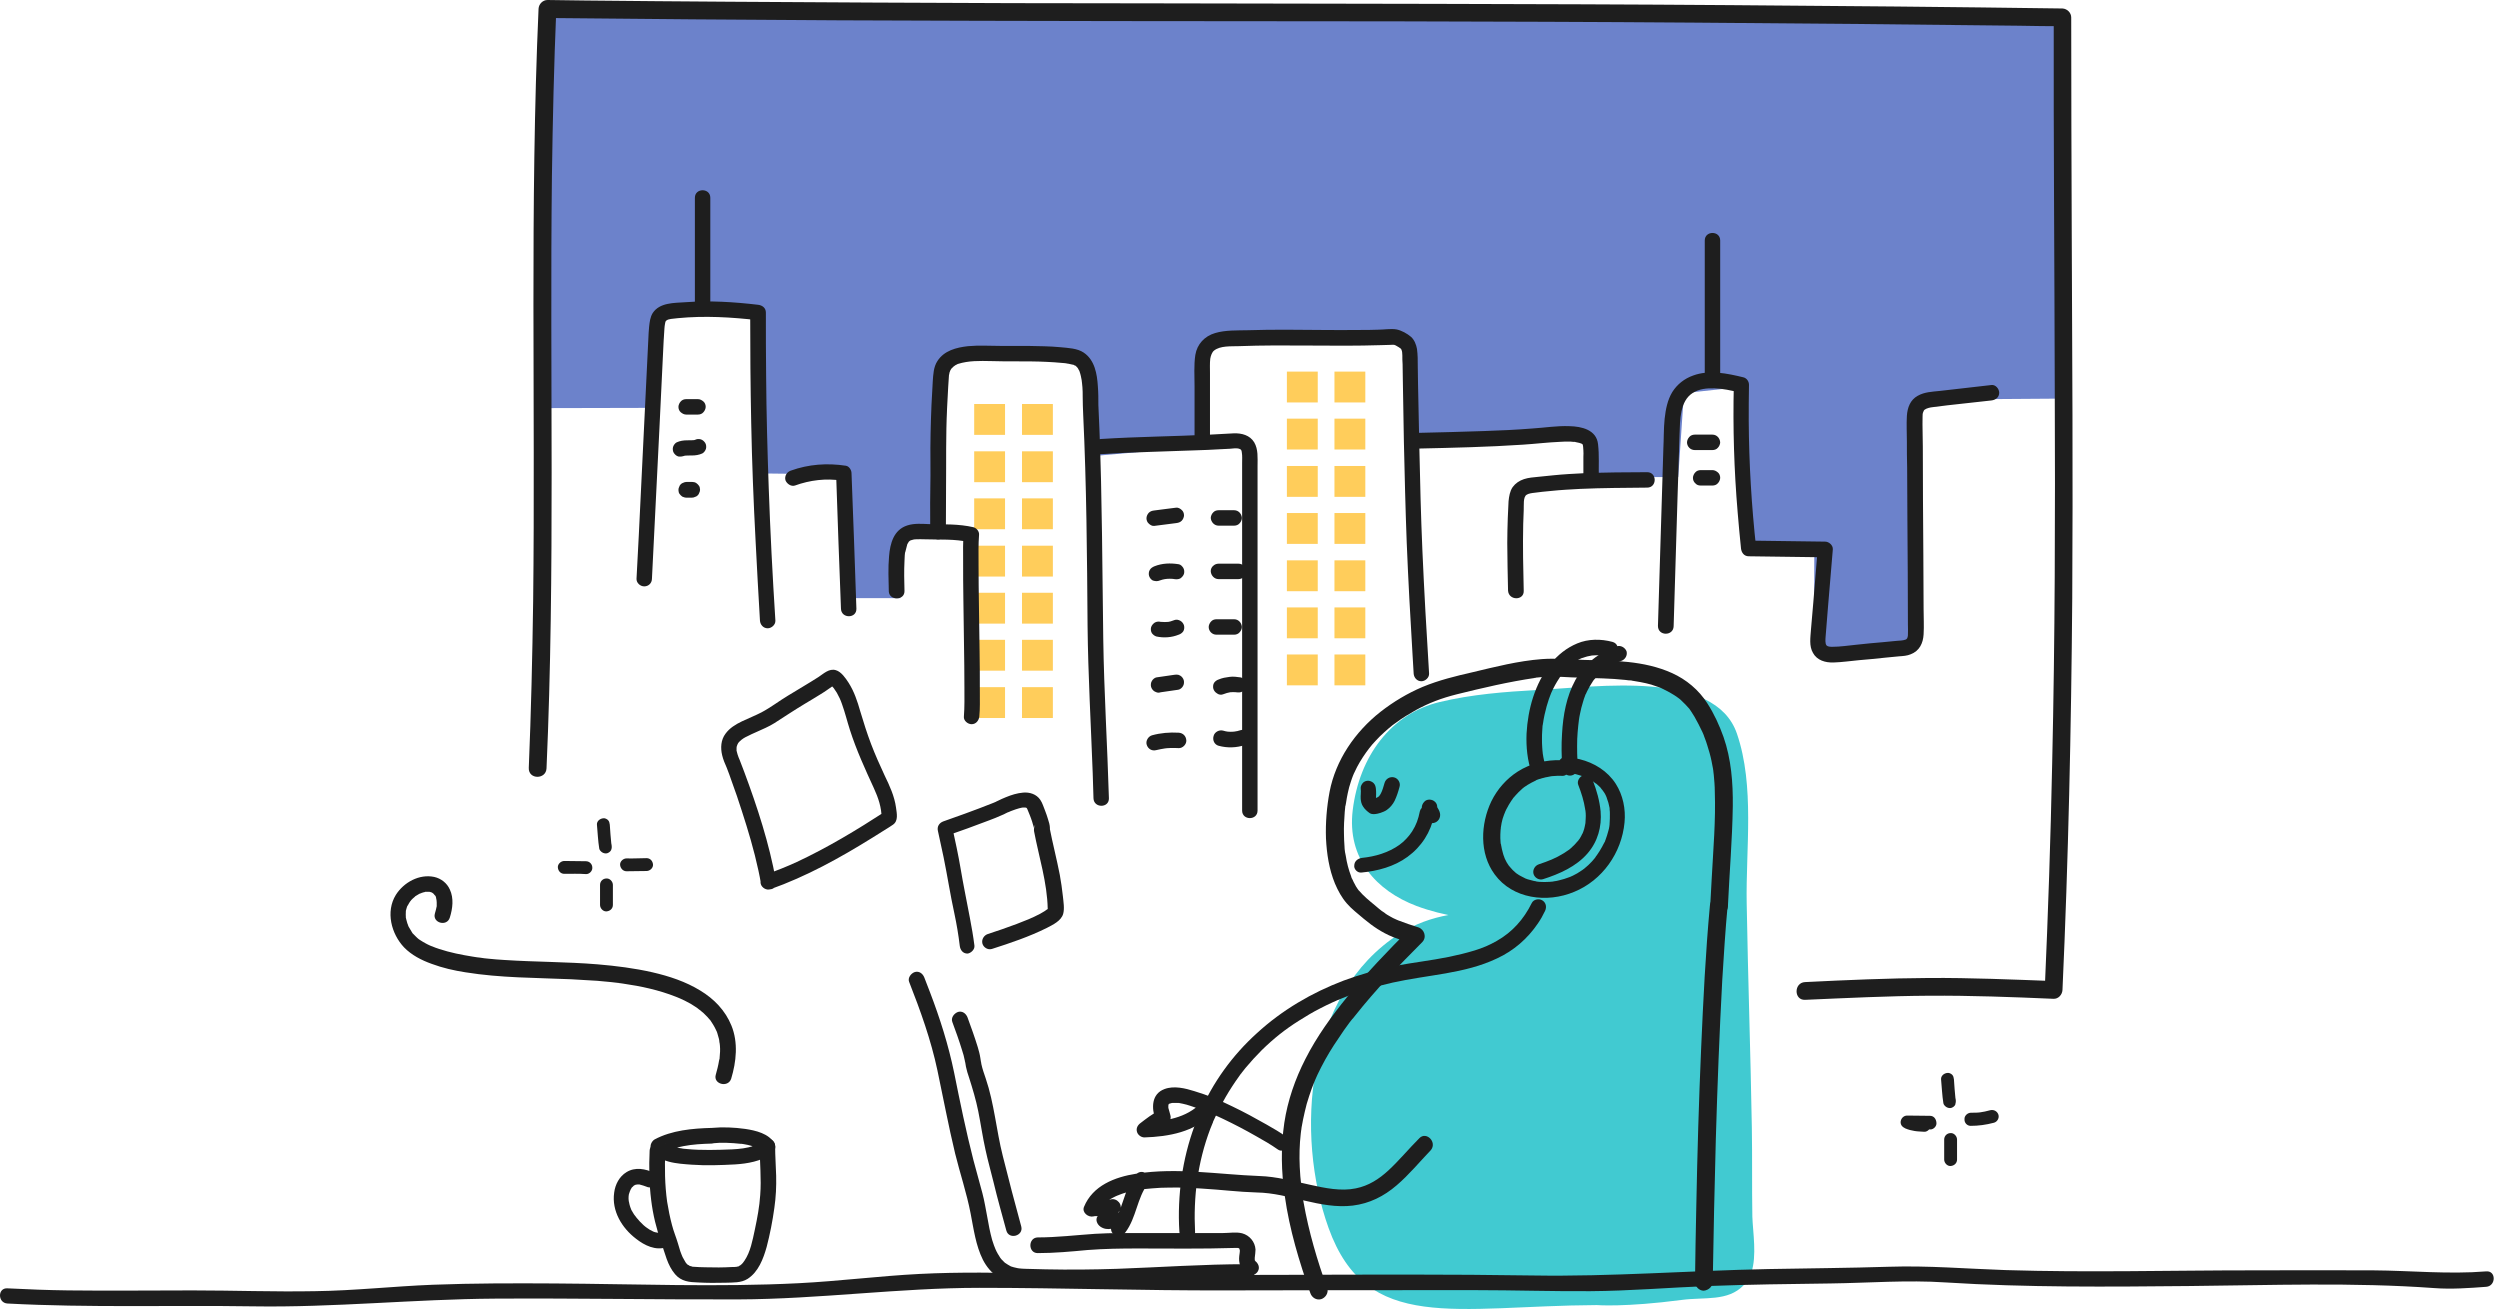
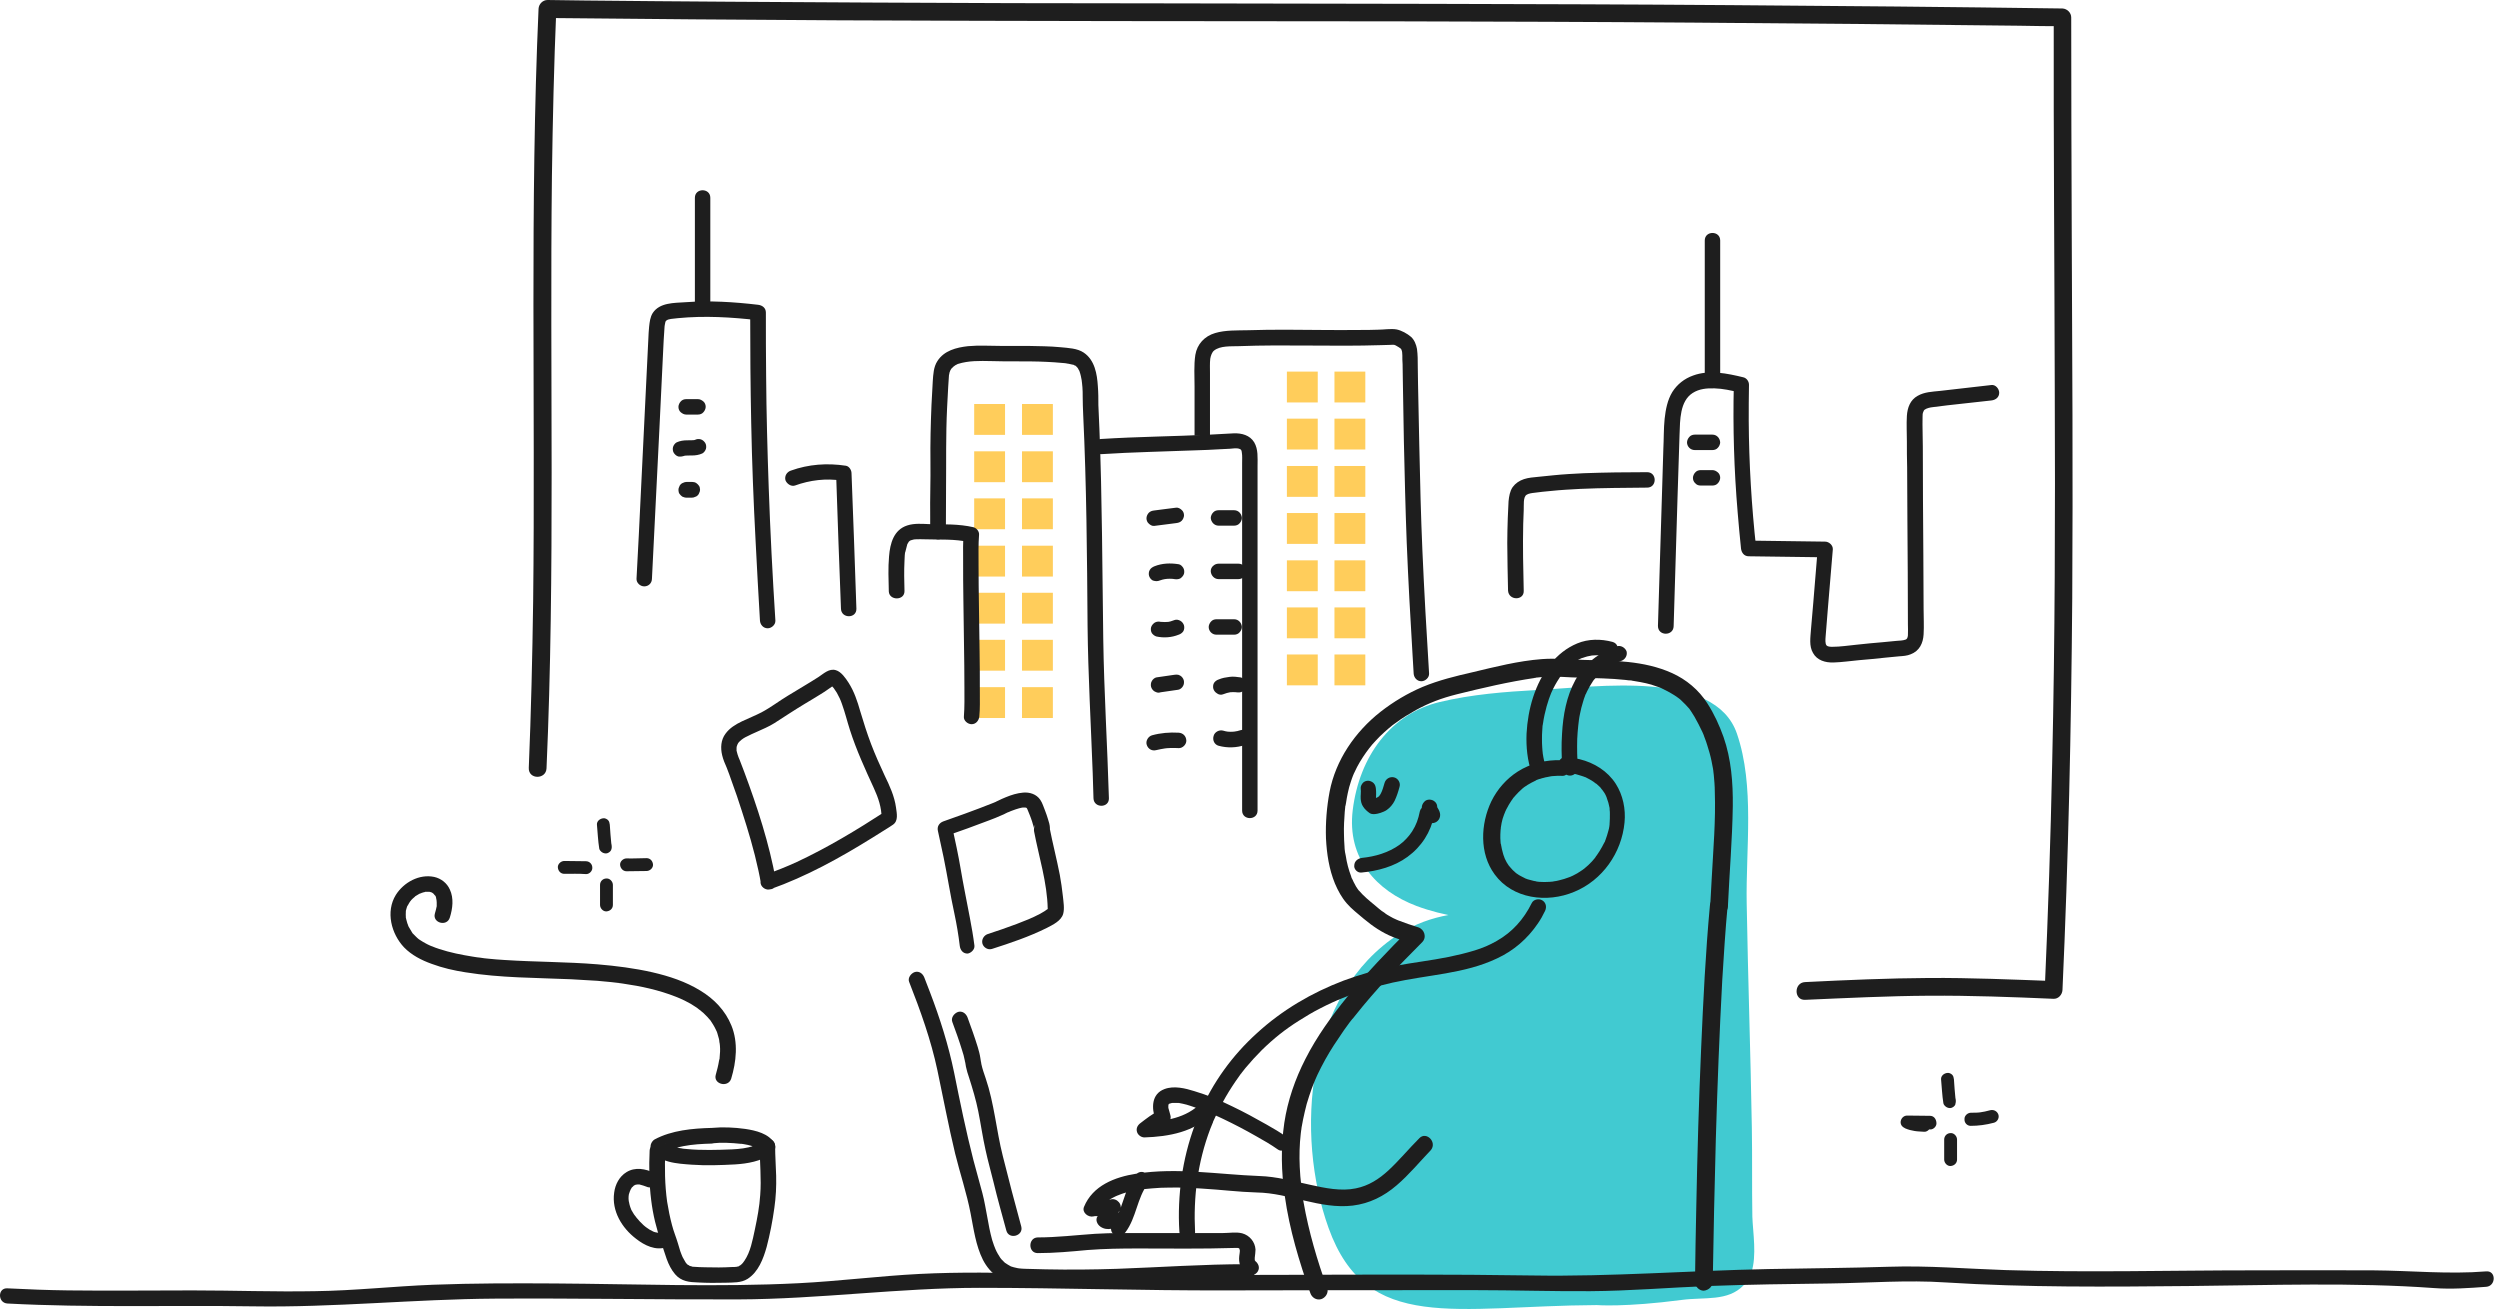
<svg xmlns="http://www.w3.org/2000/svg" fill="none" height="100%" overflow="visible" preserveAspectRatio="none" style="display: block;" viewBox="0 0 355 186" width="100%">
  <g id="Frame 10198">
    <g id="Group 20785">
-       <path d="M77.788 57.952L78.482 1.717L292.871 2.922L293.053 56.601L272.494 56.747V91.292L257.596 92.935L257.632 78.182L248.467 78.073L247.444 54.921L239.118 55.834L238.315 67.739H226.337L226.264 61.787L200.776 62.773L199.863 47.837L171.125 48.422V63.357L155.422 64.744L153.852 51.489L134.645 50.466L133.768 76.028L127.852 75.59V84.938H121.097L120.403 67.374L108.134 67.228L108.28 44.66L94.513 44.149L93.49 55.579L93.125 57.916L77.788 57.952Z" fill="#304FB6" id="Path_59_" opacity="0.708" />
      <path d="M248.688 180.72C249.492 178.31 248.908 175.023 248.834 172.759C248.761 168.523 248.834 164.288 248.761 160.088C248.579 149.498 248.214 138.909 248.031 128.319C247.885 120.577 249.2 111.631 246.644 104.181C243.54 95.089 226.925 97.535 218.38 97.974C213.706 98.229 208.995 98.594 204.43 99.69C197.529 101.333 193.037 107.358 192.088 115.027C191.248 121.892 195.447 126.493 201.144 128.647C205.051 130.108 209.214 130.619 213.267 130.838C213.925 130.875 213.961 129.816 213.304 129.743C208.301 129.159 203.006 129.852 198.734 132.591C185.332 141.136 183.872 161.074 188.655 174.366C194.06 189.411 206.731 185.431 226.742 185.321C226.742 185.321 230.722 185.65 238.792 184.591C242.079 184.153 245.329 184.846 247.593 182.509C248.141 181.998 248.469 181.377 248.688 180.72Z" fill="#41CAD1" id="Vector" />
      <g id="Group">
        <g id="Group_2">
          <path d="M243.21 181.964C243.319 175.209 243.465 168.453 243.648 161.734C243.867 154.212 244.159 146.689 244.561 139.167C244.78 135.625 244.999 132.083 245.328 128.577C245.401 127.883 244.707 127.335 244.086 127.335C243.356 127.335 242.881 127.92 242.808 128.577C242.187 135.296 241.859 142.052 241.566 148.771C241.238 156.293 241.019 163.815 240.873 171.374C240.8 174.916 240.727 178.459 240.69 182.001C240.69 182.694 241.274 183.279 241.932 183.279C242.662 183.206 243.21 182.658 243.21 181.964Z" fill="#1E1E1E" id="Vector_2" />
        </g>
      </g>
      <g id="Group_3">
        <g id="Group_4">
          <path d="M245.364 128.686C245.583 123.939 245.984 119.228 246.057 114.481C246.094 111.158 245.838 107.799 244.743 104.658C244.159 103.015 243.392 101.335 242.442 99.875C241.237 97.976 239.448 96.479 237.403 95.566C233.423 93.776 229.041 93.813 224.805 93.703C222.833 93.63 220.861 93.448 218.926 93.594C215.603 93.85 212.316 94.689 209.103 95.456C206.693 96.004 204.319 96.588 202.018 97.538C199.864 98.451 197.856 99.656 196.03 101.08C192.415 103.928 189.676 107.908 188.8 112.436C188.398 114.591 188.215 116.818 188.288 119.046C188.398 121.237 188.726 123.428 189.566 125.473C190.005 126.495 190.516 127.445 191.246 128.285C191.94 129.088 192.816 129.745 193.62 130.439C194.934 131.534 196.212 132.411 197.819 133.068C198.769 133.433 199.754 133.762 200.704 134.054C200.521 133.36 200.339 132.667 200.156 131.936C197.089 135.004 194.058 138.144 191.319 141.54C189.092 144.279 186.974 147.2 185.367 150.377C183.906 153.225 182.847 156.293 182.373 159.433C181.861 162.902 181.934 166.408 182.446 169.877C183.103 174.587 184.491 179.152 186.061 183.607C186.28 184.264 186.937 184.666 187.594 184.483C188.215 184.301 188.69 183.571 188.471 182.95C187.047 178.969 185.842 174.916 185.111 170.753C185.038 170.315 184.965 169.913 184.892 169.475C184.892 169.366 184.856 169.256 184.856 169.146C184.892 169.439 184.856 169.073 184.856 169.037C184.819 168.818 184.783 168.599 184.783 168.343C184.673 167.467 184.6 166.59 184.564 165.714C184.491 164.144 184.527 162.537 184.71 160.967C184.746 160.784 184.746 160.565 184.783 160.383C184.746 160.711 184.819 160.236 184.819 160.127C184.892 159.725 184.965 159.36 185.038 158.958C185.184 158.228 185.367 157.498 185.55 156.767C185.769 156.001 186.024 155.27 186.28 154.54C186.426 154.211 186.535 153.846 186.682 153.517C186.572 153.81 186.755 153.335 186.791 153.262C186.901 153.043 186.974 152.824 187.083 152.604C187.777 151.144 188.544 149.756 189.42 148.405C189.895 147.675 190.37 146.981 190.844 146.287C191.1 145.922 191.356 145.557 191.611 145.228C191.757 145.046 191.867 144.9 192.013 144.717C192.232 144.425 191.867 144.9 192.123 144.607C192.232 144.498 192.305 144.352 192.415 144.242C195.336 140.554 198.622 137.121 201.945 133.798C202.639 133.105 202.274 131.973 201.398 131.681C200.448 131.388 199.499 131.06 198.549 130.695C198.476 130.658 198.367 130.622 198.294 130.585C198.476 130.658 198.403 130.622 198.294 130.585C198.148 130.512 197.965 130.439 197.819 130.366C197.527 130.22 197.235 130.037 196.979 129.891C196.833 129.818 196.724 129.709 196.578 129.599C196.504 129.563 196.431 129.49 196.358 129.453C196.322 129.417 196.285 129.417 196.249 129.38C196.103 129.27 196.431 129.526 196.285 129.417C195.957 129.161 195.592 128.869 195.263 128.577C194.46 127.919 193.656 127.262 192.999 126.495C192.853 126.313 193.072 126.605 192.926 126.422C192.853 126.349 192.816 126.24 192.743 126.167C192.597 125.984 192.488 125.765 192.378 125.546C192.269 125.363 192.159 125.144 192.086 124.962C192.049 124.925 191.94 124.633 191.976 124.742C192.013 124.852 191.94 124.706 191.94 124.669C191.903 124.596 191.867 124.523 191.867 124.45C191.502 123.501 191.246 122.515 191.1 121.529C191.064 121.419 191.064 121.273 191.027 121.164C190.99 120.945 191.027 121.237 190.991 120.981C190.954 120.689 190.917 120.433 190.917 120.141C190.881 119.594 190.844 119.046 190.844 118.462C190.808 117.403 190.881 116.344 190.954 115.285C190.991 115.029 190.99 114.81 191.027 114.554C191.027 114.481 191.027 114.445 191.064 114.372C191.064 114.408 191.027 114.554 191.064 114.408C191.1 114.262 191.1 114.153 191.137 114.007C191.21 113.532 191.283 113.057 191.392 112.582C191.502 112.035 191.648 111.523 191.83 110.976C191.903 110.72 192.013 110.464 192.086 110.245C192.086 110.209 192.232 109.917 192.159 110.063C192.232 109.917 192.269 109.771 192.342 109.661C192.78 108.675 193.364 107.726 193.985 106.849C194.313 106.411 194.46 106.192 194.861 105.717C195.226 105.316 195.592 104.914 195.957 104.549C196.358 104.184 196.76 103.782 197.162 103.453C197.637 103.052 197.856 102.869 198.294 102.577C199.17 101.92 200.12 101.372 201.069 100.824C202.931 99.802 204.684 99.144 206.839 98.597C210.527 97.684 214.252 96.807 218.013 96.26C218.086 96.26 217.684 96.296 217.94 96.26C218.013 96.26 218.049 96.26 218.122 96.223C218.268 96.223 218.378 96.186 218.524 96.186C218.743 96.15 218.962 96.15 219.218 96.114C219.619 96.077 220.058 96.077 220.459 96.077C221.372 96.077 222.249 96.15 223.162 96.186C224.659 96.26 226.156 96.26 227.653 96.333C228.712 96.369 229.771 96.442 230.83 96.552C231.086 96.588 231.341 96.625 231.597 96.625C231.414 96.588 231.706 96.625 231.779 96.661C231.925 96.698 232.072 96.698 232.218 96.734C232.729 96.807 233.24 96.917 233.751 97.026C234.263 97.136 234.737 97.282 235.212 97.465C235.431 97.538 235.687 97.611 235.906 97.72C235.979 97.757 236.015 97.757 236.088 97.793C236.052 97.793 235.942 97.72 236.052 97.793C236.198 97.866 236.307 97.903 236.417 97.976C236.855 98.195 237.293 98.414 237.732 98.706C237.951 98.852 238.133 98.962 238.316 99.108C238.352 99.144 238.425 99.181 238.462 99.217C238.572 99.29 238.681 99.4 238.791 99.51C239.156 99.838 239.521 100.24 239.85 100.605C239.886 100.642 239.923 100.715 239.959 100.751C240.032 100.861 240.105 100.97 240.178 101.08C240.324 101.299 240.47 101.554 240.616 101.774C241.018 102.504 241.42 103.234 241.748 103.965C241.821 104.147 241.895 104.293 241.968 104.476C241.895 104.293 241.931 104.403 241.968 104.512C242.004 104.622 242.041 104.695 242.077 104.804C242.223 105.17 242.333 105.498 242.442 105.863C242.661 106.557 242.88 107.288 243.027 108.018C243.1 108.383 243.173 108.785 243.246 109.15C243.246 109.223 243.282 109.332 243.282 109.405C243.319 109.552 243.319 109.661 243.282 109.442C243.319 109.625 243.319 109.844 243.355 110.026C243.428 110.83 243.501 111.597 243.501 112.4C243.647 116.49 243.282 120.616 243.063 124.742C242.99 126.093 242.917 127.445 242.844 128.759C242.807 129.453 243.428 130.001 244.122 130.001C244.816 129.964 245.327 129.38 245.364 128.686Z" fill="#1E1E1E" id="Vector_3" />
        </g>
      </g>
      <g id="Group_5">
        <g id="Group_6">
          <g id="Group_7">
            <path d="M277.714 156.15C277.677 156.004 277.677 155.895 277.641 155.749C277.641 155.822 277.677 155.895 277.677 156.004C277.568 155.091 277.531 154.179 277.458 153.266C277.422 153.01 277.385 152.791 277.203 152.608C277.056 152.462 276.764 152.316 276.545 152.353C276.07 152.389 275.596 152.754 275.632 153.266C275.742 154.398 275.778 155.53 275.961 156.662C275.997 156.881 276.217 157.1 276.399 157.209C276.582 157.319 276.874 157.392 277.093 157.319C277.312 157.246 277.531 157.1 277.641 156.881C277.714 156.625 277.75 156.406 277.714 156.15Z" fill="#1E1E1E" id="Vector_4" />
          </g>
        </g>
        <g id="Group_8">
          <g id="Group_9">
            <path d="M274.064 158.447C272.968 158.41 271.909 158.447 270.814 158.411C270.339 158.411 269.974 158.776 269.901 159.214C269.864 159.396 269.901 159.615 270.01 159.798C270.156 160.017 270.339 160.127 270.558 160.236C270.996 160.419 271.398 160.528 271.873 160.601C272.311 160.675 272.786 160.674 273.224 160.711C273.699 160.747 274.173 160.273 274.137 159.798C274.1 159.287 273.735 158.922 273.224 158.885C272.822 158.849 272.384 158.849 271.982 158.812C272.055 158.812 272.128 158.849 272.238 158.849C271.836 158.776 271.435 158.666 271.069 158.52C270.996 159.141 270.923 159.725 270.814 160.346C271.909 160.346 272.968 160.309 274.064 160.382C274.538 160.419 275.013 159.944 274.977 159.469C274.94 158.849 274.575 158.447 274.064 158.447Z" fill="#1E1E1E" id="Vector_5" />
          </g>
        </g>
        <g id="Group_10">
          <g id="Group_11">
            <path d="M276.074 161.812C276.074 162.762 276.074 163.711 276.074 164.661C276.074 165.135 276.512 165.61 276.987 165.573C277.498 165.537 277.9 165.172 277.9 164.661C277.9 163.711 277.9 162.762 277.9 161.812C277.9 161.337 277.462 160.863 276.987 160.899C276.476 160.899 276.074 161.301 276.074 161.812Z" fill="#1E1E1E" id="Vector_6" />
          </g>
        </g>
        <g id="Group_12">
          <g id="Group_13">
            <path d="M279.835 159.871C280.931 159.871 282.026 159.724 283.122 159.432C283.597 159.323 283.925 158.775 283.779 158.3C283.633 157.826 283.158 157.534 282.647 157.643C282.136 157.789 281.588 157.899 281.077 157.972C281.15 157.972 281.223 157.935 281.333 157.935C280.858 158.008 280.383 158.008 279.872 158.008C279.397 158.008 278.922 158.446 278.959 158.921C278.922 159.432 279.324 159.871 279.835 159.871Z" fill="#1E1E1E" id="Vector_7" />
          </g>
        </g>
      </g>
      <g id="Group_14">
        <g id="Group_15">
          <g id="Group_16">
            <path d="M86.846 119.991C86.81 119.845 86.81 119.736 86.773 119.59C86.773 119.663 86.81 119.736 86.81 119.845C86.7 118.932 86.664 118.02 86.591 117.107C86.554 116.851 86.518 116.632 86.335 116.449C86.189 116.303 85.897 116.157 85.678 116.194C85.203 116.23 84.728 116.595 84.765 117.107C84.874 118.239 84.911 119.371 85.094 120.503C85.13 120.722 85.349 120.941 85.532 121.05C85.714 121.16 86.007 121.233 86.226 121.16C86.445 121.087 86.664 120.941 86.773 120.722C86.883 120.466 86.883 120.247 86.846 119.991Z" fill="#1E1E1E" id="Vector_8" />
          </g>
        </g>
        <g id="Group_17">
          <g id="Group_18">
            <path d="M83.196 122.294C82.173 122.258 81.151 122.294 80.128 122.258C79.653 122.258 79.179 122.696 79.215 123.171C79.252 123.682 79.617 124.084 80.128 124.084C81.151 124.084 82.173 124.047 83.196 124.12C83.67 124.157 84.145 123.682 84.109 123.207C84.109 122.696 83.707 122.294 83.196 122.294Z" fill="#1E1E1E" id="Vector_9" />
          </g>
        </g>
        <g id="Group_19">
          <g id="Group_20">
            <path d="M85.205 125.657C85.205 126.606 85.205 127.556 85.205 128.505C85.205 128.98 85.643 129.454 86.118 129.418C86.629 129.381 87.031 129.016 87.031 128.505C87.031 127.556 87.031 126.606 87.031 125.657C87.031 125.182 86.593 124.707 86.118 124.744C85.607 124.744 85.205 125.145 85.205 125.657Z" fill="#1E1E1E" id="Vector_10" />
          </g>
        </g>
        <g id="Group_21">
          <g id="Group_22">
            <path d="M88.966 123.719C89.916 123.719 90.865 123.683 91.815 123.683C92.289 123.683 92.764 123.244 92.728 122.77C92.691 122.258 92.326 121.857 91.815 121.857C90.865 121.857 89.916 121.93 88.966 121.893C88.492 121.893 88.017 122.332 88.053 122.806C88.09 123.281 88.455 123.719 88.966 123.719Z" fill="#1E1E1E" id="Vector_11" />
          </g>
        </g>
      </g>
      <g id="Group_23">
        <g id="Group_24">
          <path d="M193.218 111.959C193.291 112.47 193.182 112.945 193.218 113.456C193.255 113.821 193.328 114.187 193.547 114.515C193.766 114.88 194.131 115.209 194.496 115.465C194.861 115.684 195.263 115.611 195.628 115.538C195.774 115.501 195.92 115.465 196.03 115.428C196.322 115.319 196.651 115.209 196.906 115.026C197.381 114.698 197.783 114.223 198.038 113.712C198.33 113.091 198.55 112.434 198.732 111.74C198.915 111.192 198.55 110.535 197.965 110.389C197.381 110.243 196.797 110.571 196.614 111.156C196.468 111.667 196.322 112.178 196.103 112.653C196.139 112.58 196.176 112.47 196.212 112.397C196.103 112.653 195.993 112.872 195.811 113.091C195.884 113.018 195.92 112.945 195.993 112.872C195.884 113.018 195.774 113.128 195.628 113.237C195.701 113.164 195.774 113.128 195.847 113.055C195.701 113.164 195.519 113.274 195.373 113.347C195.446 113.31 195.555 113.274 195.628 113.237C195.336 113.347 195.044 113.42 194.752 113.456C194.861 113.456 194.934 113.42 195.044 113.42H195.007C195.263 113.529 195.519 113.639 195.774 113.748C195.592 113.602 195.446 113.456 195.3 113.274C195.373 113.347 195.409 113.42 195.482 113.493C195.409 113.42 195.373 113.31 195.336 113.201C195.373 113.274 195.409 113.383 195.446 113.456C195.409 113.347 195.373 113.274 195.373 113.164C195.373 113.274 195.409 113.347 195.409 113.456C195.373 113.237 195.409 113.018 195.409 112.799C195.409 112.507 195.409 112.215 195.373 111.959C195.336 111.667 195.263 111.411 195.044 111.192C194.861 111.01 194.533 110.864 194.277 110.864C193.985 110.864 193.693 110.973 193.51 111.192C193.364 111.375 193.182 111.667 193.218 111.959Z" fill="#1E1E1E" id="Vector_12" />
        </g>
      </g>
      <g id="Group_25">
        <g id="Group_26">
          <path d="M193.329 123.902C195.629 123.683 197.966 123.062 199.865 121.674C201.874 120.213 203.188 118.132 203.663 115.722C203.115 115.941 202.604 116.16 202.056 116.379C202.421 116.598 202.86 116.89 203.334 116.89C203.992 116.89 204.503 116.379 204.503 115.722C204.503 115.393 204.357 115.065 204.174 114.773C204.101 114.663 204.065 114.553 203.992 114.48C203.955 114.371 203.919 114.261 204.028 114.553V114.517C204.101 114.845 204.028 115.101 203.773 115.393C204.174 114.955 204.211 114.261 203.773 113.86C203.371 113.458 202.604 113.421 202.239 113.86C201.764 114.371 201.837 114.955 202.093 115.539C202.166 115.685 202.239 115.795 202.312 115.941C202.348 116.014 202.385 116.051 202.421 116.124C202.458 116.233 202.458 116.197 202.385 115.977C202.458 116.27 202.494 116.014 202.494 115.284C202.641 115.138 202.75 115.028 202.896 114.882C203.626 114.882 203.882 114.846 203.59 114.773C203.736 114.846 203.773 114.846 203.663 114.809C203.517 114.736 203.371 114.663 203.225 114.553C202.641 114.225 201.764 114.517 201.618 115.211C201.399 116.306 201.107 117.146 200.523 118.059C200.084 118.753 199.354 119.52 198.733 119.958C197.163 121.09 195.228 121.638 193.402 121.82C192.818 121.893 192.306 122.295 192.306 122.916C192.233 123.354 192.708 123.975 193.329 123.902Z" fill="#1E1E1E" id="Vector_13" />
        </g>
      </g>
      <g id="Group_27">
        <g id="Group_28">
          <path d="M201.545 161.627C200.048 163.124 198.697 164.767 197.163 166.192C195.812 167.433 194.351 168.383 192.525 168.748C190.444 169.186 188.143 168.711 186.025 168.237C183.652 167.725 181.278 167.068 178.832 166.995C173.026 166.776 167.146 165.753 161.34 166.666C158.309 167.141 155.169 168.346 153.927 171.377C153.599 172.18 154.548 172.911 155.279 172.728C155.315 172.728 155.607 172.655 155.498 172.692C155.388 172.692 155.68 172.692 155.717 172.692C156.009 172.655 156.264 172.655 156.557 172.655C157.141 172.619 157.762 172.582 158.346 172.399C157.944 171.852 157.506 171.34 157.104 170.793C156.666 171.414 156.301 172.071 155.863 172.692C155.498 173.203 155.79 173.86 156.264 174.189C156.739 174.517 157.287 174.59 157.835 174.481C157.981 174.444 158.127 174.371 158.273 174.335C158.638 174.189 158.309 174.335 158.127 174.225C157.944 173.897 157.762 173.605 157.579 173.276C157.652 173.751 157.689 174.225 157.798 174.737C157.871 175.138 158.309 175.467 158.711 175.503C159.186 175.576 159.514 175.357 159.807 174.992C161.377 172.911 161.45 170.099 163.02 168.054C163.385 167.579 163.093 166.812 162.618 166.557C162.071 166.228 161.486 166.484 161.121 166.959C159.551 169.04 159.478 171.815 157.908 173.897C158.565 173.97 159.259 174.079 159.916 174.152C159.843 173.714 159.843 173.13 159.624 172.728C159.368 172.326 158.857 172.107 158.382 172.107C158.09 172.107 157.835 172.18 157.543 172.29C157.506 172.29 157.177 172.399 157.177 172.399C157.214 172.253 157.616 172.546 157.323 172.326C157.469 172.838 157.579 173.312 157.725 173.824C158.163 173.203 158.528 172.546 158.967 171.925C159.551 171.121 158.602 170.062 157.725 170.318C157.25 170.464 156.812 170.464 156.264 170.501C155.753 170.537 155.205 170.537 154.694 170.683C155.132 171.121 155.607 171.596 156.045 172.034C155.936 172.326 156.118 171.888 156.155 171.815C156.228 171.706 156.264 171.596 156.337 171.487C156.374 171.413 156.666 171.048 156.484 171.304C156.593 171.194 156.666 171.085 156.776 170.975C156.849 170.902 156.958 170.793 157.031 170.72C157.104 170.647 157.469 170.391 157.214 170.574C157.469 170.391 157.689 170.245 157.981 170.099C158.236 169.953 158.492 169.843 158.748 169.734C158.492 169.843 158.967 169.661 159.04 169.624C159.186 169.551 159.368 169.515 159.551 169.442C160.208 169.223 160.902 169.076 161.596 168.967C161.742 168.93 161.925 168.93 162.071 168.894C162.107 168.894 162.436 168.857 162.18 168.894C162.253 168.894 162.326 168.857 162.436 168.857C162.837 168.821 163.203 168.784 163.604 168.748C164.408 168.675 165.211 168.638 166.014 168.638C167.585 168.602 169.191 168.675 170.762 168.784C173.318 168.93 175.874 169.259 178.466 169.332C183.068 169.405 187.486 171.742 192.087 171.194C194.461 170.902 196.506 169.88 198.331 168.31C200.084 166.812 201.581 164.987 203.188 163.307C204.101 162.175 202.531 160.605 201.545 161.627Z" fill="#1E1E1E" id="Vector_14" />
        </g>
      </g>
      <g id="Group_29">
        <g id="Group_30">
          <path d="M182.665 161.441C181.789 160.783 180.803 160.236 179.853 159.688C178.247 158.775 176.64 157.898 174.96 157.095C173.244 156.255 171.454 155.488 169.592 154.941C168.314 154.539 166.707 154.137 165.356 154.648C163.494 155.342 163.494 157.351 164.078 158.957C164.261 158.556 164.407 158.118 164.589 157.716C163.64 158.154 162.727 158.884 161.96 159.469C161.558 159.761 161.303 160.199 161.449 160.71C161.558 161.148 162.033 161.514 162.508 161.514C165.94 161.404 169.665 160.747 172.112 158.118C173.061 157.095 171.527 155.525 170.578 156.584C168.497 158.775 165.393 159.25 162.508 159.323C162.691 160.016 162.873 160.674 163.056 161.368C163.932 160.71 164.626 160.126 165.685 159.615C166.087 159.432 166.342 158.811 166.196 158.373C166.087 158.008 166.013 157.643 165.904 157.314C165.904 157.278 165.904 157.57 165.904 157.351C165.904 157.278 165.904 157.205 165.904 157.132C165.904 157.059 165.904 156.986 165.904 156.949C165.904 156.693 165.831 157.168 165.904 156.986C165.904 156.949 165.94 156.876 165.94 156.839C165.977 156.73 165.94 156.657 165.94 156.803C165.94 156.949 165.904 156.912 165.94 156.803C165.94 156.766 165.977 156.766 165.977 156.73C166.014 156.62 165.794 156.876 165.904 156.839C165.94 156.803 165.977 156.766 166.013 156.73C166.196 156.62 165.867 156.803 165.904 156.803C165.94 156.803 166.013 156.73 166.013 156.73C166.233 156.584 165.977 156.803 165.94 156.766C165.94 156.766 166.233 156.693 166.269 156.657C166.269 156.657 166.415 156.62 166.452 156.62C166.452 156.584 166.123 156.657 166.379 156.62C166.671 156.62 166.963 156.62 167.219 156.62C167.255 156.62 167.547 156.657 167.328 156.62C167.109 156.584 167.365 156.62 167.401 156.62C167.584 156.657 167.766 156.693 167.949 156.73C168.314 156.803 168.679 156.913 169.008 157.022C169.811 157.278 170.615 157.57 171.381 157.862C171.491 157.898 171.601 157.935 171.674 157.971C171.893 158.081 171.564 157.935 171.747 158.008C171.966 158.118 172.185 158.191 172.404 158.3C172.842 158.483 173.28 158.702 173.682 158.884C175.289 159.651 176.822 160.455 178.356 161.331C179.415 161.915 180.474 162.536 181.46 163.23C181.935 163.595 182.665 163.303 182.957 162.828C183.395 162.39 183.14 161.806 182.665 161.441Z" fill="#1E1E1E" id="Vector_15" />
        </g>
      </g>
      <g id="Group_31">
        <g id="Group_32">
          <path d="M129.094 139.419C130.701 143.509 132.198 147.672 133.111 151.981C133.951 155.925 134.681 159.868 135.631 163.812C136.325 166.624 137.274 169.436 137.822 172.284C138.26 174.512 138.552 176.849 139.575 178.893C140.086 179.879 140.78 180.719 141.693 181.34C142.715 182.034 143.957 182.326 145.162 182.363C148.74 182.545 152.319 182.545 155.897 182.436C162.178 182.289 168.459 181.815 174.74 181.742C175.507 181.742 176.31 181.705 177.077 181.705C178.501 181.705 178.501 179.514 177.077 179.514C170.906 179.514 164.771 179.952 158.636 180.172C155.24 180.281 151.881 180.318 148.485 180.245C147.535 180.208 146.586 180.208 145.636 180.172C145.308 180.172 144.942 180.135 144.614 180.099C144.796 180.135 144.468 180.062 144.431 180.062C144.285 180.025 144.139 179.989 143.957 179.952C143.811 179.916 143.701 179.879 143.591 179.843C143.409 179.77 143.701 179.916 143.445 179.77C143.226 179.66 143.007 179.514 142.788 179.368C142.642 179.259 142.898 179.478 142.679 179.295C142.605 179.222 142.532 179.149 142.459 179.076C142.386 179.003 142.277 178.893 142.204 178.82C142.167 178.784 142.131 178.711 142.094 178.674C141.948 178.528 142.131 178.747 142.058 178.638C141.802 178.236 141.546 177.835 141.364 177.396C141.327 177.36 141.291 177.214 141.364 177.396C141.327 177.323 141.327 177.287 141.291 177.214C141.254 177.104 141.181 176.958 141.145 176.849C141.072 176.593 140.962 176.337 140.889 176.082C140.597 175.023 140.378 173.927 140.195 172.832C139.976 171.7 139.794 170.531 139.502 169.436C139.1 167.866 138.625 166.295 138.223 164.725C137.164 160.599 136.325 156.472 135.485 152.309C134.681 148.402 133.476 144.605 132.052 140.88C131.797 140.186 131.504 139.492 131.249 138.798C131.03 138.251 130.519 137.849 129.898 138.032C129.35 138.214 128.875 138.871 129.094 139.419Z" fill="#1E1E1E" id="Vector_16" />
        </g>
      </g>
      <g id="Group_33">
        <g id="Group_34">
          <path d="M147.355 177.941C149.728 177.941 152.102 177.722 154.439 177.502C156.812 177.32 159.186 177.283 161.56 177.283C166.124 177.283 170.689 177.356 175.217 177.21C175.326 177.21 175.436 177.21 175.509 177.21C175.582 177.21 175.618 177.21 175.691 177.21C175.582 177.21 175.618 177.21 175.764 177.21C175.837 177.21 175.91 177.247 175.984 177.283C175.837 177.21 176.093 177.393 175.984 177.32C176.13 177.466 176.057 177.393 176.02 177.356C175.984 177.283 176.057 177.685 176.057 177.466C176.057 177.649 176.057 177.831 176.02 178.014C175.947 178.488 175.91 178.927 176.02 179.401C176.166 180.059 176.568 180.533 177.116 180.935C177.59 181.3 178.357 181.008 178.613 180.533C178.941 179.986 178.686 179.401 178.211 179.036C178.211 179.036 178.321 179.073 178.175 178.963C178.175 178.963 178.248 179.182 178.175 178.927C178.211 179.109 178.175 178.927 178.175 178.854C178.175 178.744 178.175 178.671 178.175 178.598C178.211 178.196 178.284 177.831 178.284 177.429C178.211 176.334 177.444 175.421 176.385 175.129C175.509 174.91 174.596 175.092 173.683 175.092C172.478 175.092 171.273 175.092 170.068 175.092C167.585 175.092 165.138 175.092 162.655 175.092C160.281 175.092 157.871 175.056 155.498 175.202C152.796 175.385 150.057 175.713 147.355 175.713C145.967 175.75 145.967 177.941 147.355 177.941Z" fill="#1E1E1E" id="Vector_17" />
        </g>
      </g>
      <g id="Group_35">
        <g id="Group_36">
          <path d="M135.23 145.121C135.705 146.399 136.179 147.714 136.581 149.028C136.764 149.576 136.91 150.087 137.019 150.672C137.019 150.745 137.019 150.818 137.056 150.891C136.983 150.525 137.019 150.672 137.056 150.818C137.092 151.037 137.129 151.256 137.165 151.475C137.275 151.986 137.421 152.497 137.604 153.009C138.115 154.615 138.59 156.186 138.918 157.829C139.283 159.655 139.539 161.48 139.941 163.27C140.269 164.803 140.708 166.337 141.073 167.834C141.62 170.135 142.278 172.435 142.899 174.736C143.264 176.087 145.382 175.503 145.017 174.152C144.104 170.829 143.227 167.469 142.387 164.11C141.474 160.494 141.182 156.697 139.977 153.155C139.758 152.497 139.503 151.804 139.356 151.11C139.32 150.964 139.32 150.781 139.283 150.635C139.32 150.818 139.32 150.927 139.283 150.708C139.247 150.562 139.247 150.379 139.21 150.233C139.137 149.722 138.991 149.211 138.845 148.7C138.407 147.276 137.896 145.851 137.385 144.464C137.166 143.916 136.654 143.514 136.033 143.697C135.449 143.916 135.011 144.537 135.23 145.121Z" fill="#1E1E1E" id="Vector_18" />
        </g>
      </g>
      <g id="Group_37">
        <g id="Group_38">
          <path d="M138.369 134.276C138.04 131.646 137.456 129.09 136.981 126.497C136.579 124.489 136.287 122.444 135.849 120.399C135.63 119.377 135.411 118.354 135.192 117.332C134.936 117.77 134.68 118.245 134.425 118.683C136.433 117.989 138.442 117.259 140.45 116.492C141.071 116.273 141.655 116.017 142.239 115.762C142.458 115.689 142.641 115.579 142.86 115.47C143.006 115.396 143.152 115.323 143.298 115.287C143.59 115.141 143.189 115.323 143.371 115.25C143.481 115.214 143.59 115.141 143.736 115.104C144.065 114.995 144.394 114.849 144.722 114.776C144.868 114.739 145.051 114.703 145.197 114.666C144.978 114.703 145.27 114.666 145.307 114.666C145.416 114.666 145.489 114.666 145.599 114.666C145.781 114.666 145.635 114.666 145.562 114.666C145.635 114.666 145.745 114.703 145.818 114.739C145.635 114.703 145.708 114.703 145.781 114.739C146.001 114.885 145.599 114.63 145.818 114.776C145.781 114.739 145.708 114.593 145.818 114.776C145.927 115.031 145.781 114.666 145.891 114.922C146 115.177 146.11 115.433 146.22 115.725C146.475 116.346 146.658 116.967 146.84 117.624C146.913 117.88 146.84 117.332 146.84 117.551C146.84 117.587 146.84 117.624 146.84 117.66C146.731 117.405 147.096 116.967 147.352 116.821C146.913 117.076 146.767 117.588 146.84 118.062C147.534 121.714 148.703 125.329 148.776 129.054C148.776 129.127 148.739 129.492 148.812 129.2C148.849 128.981 148.849 129.09 148.812 129.127C148.776 129.236 148.922 128.871 148.885 128.981C148.849 129.017 148.812 129.127 148.922 128.944C148.995 128.761 148.922 128.944 148.885 128.981C148.812 129.054 148.739 129.127 148.666 129.163C148.849 129.017 148.703 129.127 148.593 129.2C148.52 129.273 148.411 129.309 148.338 129.382C148.119 129.492 147.936 129.638 147.717 129.747C146.548 130.368 145.599 130.733 144.357 131.208C143.006 131.719 141.619 132.194 140.267 132.632C139.72 132.815 139.354 133.399 139.501 133.983C139.647 134.531 140.267 134.933 140.852 134.75C143.481 133.91 146.183 132.997 148.666 131.756C149.506 131.318 150.675 130.77 150.967 129.784C151.186 129.017 151.003 128.031 150.93 127.264C150.821 126.242 150.675 125.256 150.492 124.233C150.054 121.969 149.47 119.742 149.031 117.478C148.849 117.88 148.703 118.318 148.52 118.719C149.397 118.208 149.068 117.076 148.812 116.309C148.703 115.908 148.557 115.543 148.411 115.141C148.192 114.63 148.045 114.045 147.717 113.571C147.169 112.767 146.22 112.475 145.307 112.548C144.43 112.621 143.627 112.877 142.824 113.206C142.458 113.352 142.057 113.534 141.692 113.717C141.582 113.753 141.472 113.826 141.399 113.863C141.326 113.899 141.29 113.899 141.217 113.936C141.071 114.009 141.436 113.863 141.144 113.972C139.793 114.52 138.405 115.031 137.017 115.543C135.995 115.908 134.973 116.273 133.95 116.638C133.366 116.857 133.037 117.368 133.183 117.989C133.439 119.231 133.731 120.472 133.987 121.714C134.534 124.38 134.936 127.045 135.52 129.711C135.849 131.245 136.105 132.778 136.287 134.312C136.36 134.896 136.725 135.408 137.383 135.408C137.821 135.371 138.442 134.86 138.369 134.276Z" fill="#1E1E1E" id="Vector_19" />
        </g>
      </g>
      <g id="Group_39">
        <g id="Group_40">
          <path d="M110.18 125.035C109.23 119.777 107.55 114.628 105.688 109.625C105.469 109.041 105.25 108.493 105.031 107.909C104.921 107.653 104.812 107.398 104.738 107.142C104.702 107.032 104.665 106.886 104.629 106.74C104.629 106.704 104.592 106.631 104.592 106.594C104.519 106.302 104.592 106.704 104.592 106.521C104.592 106.412 104.592 106.302 104.592 106.193C104.592 106.083 104.629 105.937 104.592 106.156C104.592 106.046 104.629 105.973 104.665 105.864C104.665 105.827 104.702 105.791 104.702 105.754C104.739 105.572 104.629 105.864 104.702 105.754C104.739 105.681 104.775 105.608 104.812 105.535C104.885 105.426 104.994 105.316 104.848 105.462C104.994 105.316 105.14 105.17 105.286 105.06C105.396 104.987 105.25 105.097 105.213 105.097C105.25 105.061 105.286 105.06 105.323 105.024C105.396 104.951 105.505 104.914 105.578 104.841C105.761 104.732 105.944 104.622 106.126 104.549C106.528 104.33 106.966 104.148 107.368 103.965C108.244 103.563 109.157 103.198 109.96 102.687C111.385 101.774 112.809 100.825 114.269 99.948C115.036 99.51 115.766 99.035 116.497 98.597C116.862 98.378 117.191 98.159 117.556 97.903C117.921 97.648 118.323 97.356 118.724 97.136C118.542 97.173 118.359 97.246 118.177 97.282C118.067 97.282 117.848 97.027 117.921 97.209C117.958 97.246 118.03 97.319 118.067 97.356C118.177 97.465 118.286 97.611 118.396 97.721C118.542 97.94 118.688 98.159 118.834 98.378C119.126 98.889 119.382 99.437 119.564 99.985C120.002 101.19 120.295 102.431 120.696 103.673C121.609 106.521 122.851 109.223 124.092 111.926C124.713 113.277 125.188 114.664 125.188 116.161C125.37 115.833 125.553 115.541 125.735 115.212C121.682 117.841 117.519 120.361 113.137 122.406C111.713 123.063 110.326 123.611 108.792 124.159C108.244 124.341 107.879 124.889 108.025 125.51C108.171 126.057 108.828 126.459 109.376 126.277C114.525 124.451 119.272 121.822 123.91 118.937C124.713 118.426 125.553 117.914 126.356 117.403C126.502 117.294 126.648 117.22 126.795 117.111C127.598 116.563 127.342 115.504 127.233 114.664C127.014 113.058 126.32 111.56 125.626 110.136C124.932 108.639 124.275 107.178 123.691 105.645C123.106 104.111 122.632 102.577 122.157 101.007C121.755 99.583 121.281 98.159 120.477 96.917C120.075 96.296 119.455 95.384 118.688 95.165C117.738 94.872 116.935 95.676 116.205 96.15C114.781 97.063 113.32 97.903 111.896 98.78C110.618 99.546 109.449 100.459 108.135 101.153C107.222 101.628 106.272 101.993 105.359 102.431C104.446 102.87 103.606 103.381 103.022 104.184C102.365 105.061 102.292 106.192 102.548 107.251C102.694 107.872 102.949 108.456 103.205 109.041C103.46 109.662 103.679 110.319 103.899 110.94C104.41 112.327 104.885 113.715 105.323 115.103C106.236 117.914 107.076 120.726 107.696 123.611C107.842 124.232 107.952 124.889 108.062 125.51C108.171 126.094 108.865 126.423 109.413 126.277C110.033 126.24 110.289 125.619 110.18 125.035Z" fill="#1E1E1E" id="Vector_20" />
        </g>
      </g>
      <g id="Group_41">
        <g id="Group_42">
          <path d="M221.701 107.948C219.547 107.875 217.356 108.387 215.53 109.555C213.923 110.578 212.608 112.075 211.769 113.791C210.235 117.005 210.052 121.204 212.243 124.162C214.799 127.667 219.693 128.252 223.527 126.645C227.544 125.002 230.282 121.094 230.684 116.785C230.867 114.887 230.465 112.915 229.443 111.308C228.274 109.482 226.375 108.314 224.294 107.802C223.636 107.656 222.979 107.547 222.322 107.51C221.738 107.474 221.226 108.058 221.226 108.606C221.226 109.227 221.738 109.665 222.322 109.701C222.468 109.701 222.614 109.738 222.76 109.738C222.979 109.774 222.833 109.738 222.797 109.738C222.87 109.738 222.943 109.774 223.016 109.774C223.308 109.811 223.563 109.884 223.856 109.957C224.111 110.03 224.33 110.103 224.586 110.176C224.695 110.212 224.805 110.249 224.915 110.286C224.988 110.322 225.024 110.322 225.097 110.359C225.207 110.395 224.915 110.286 225.134 110.359C225.535 110.578 225.937 110.76 226.339 111.052C226.375 111.089 226.412 111.125 226.485 111.162C226.594 111.235 226.339 111.052 226.448 111.125C226.521 111.198 226.594 111.271 226.704 111.308C226.85 111.454 227.032 111.6 227.179 111.746C227.252 111.819 227.325 111.892 227.361 111.965C227.398 112.038 227.58 112.257 227.434 112.038C227.544 112.221 227.69 112.367 227.799 112.55C227.909 112.696 227.982 112.878 228.055 113.024C228.091 113.097 228.128 113.207 228.164 113.28C228.238 113.462 228.164 113.243 228.128 113.207C228.164 113.28 228.165 113.353 228.201 113.426C228.347 113.791 228.457 114.193 228.53 114.594C228.566 114.704 228.566 114.777 228.566 114.887C228.603 115.033 228.566 114.704 228.566 114.96C228.603 115.179 228.603 115.398 228.603 115.617C228.603 116.055 228.603 116.457 228.566 116.895C228.53 117.224 228.603 116.822 228.566 117.005C228.566 117.114 228.53 117.224 228.53 117.333C228.493 117.552 228.457 117.771 228.384 117.99C228.274 118.429 228.128 118.867 227.982 119.269C227.945 119.342 227.836 119.634 227.945 119.378C227.909 119.488 227.872 119.597 227.799 119.67C227.69 119.889 227.58 120.108 227.471 120.291C227.252 120.693 226.996 121.094 226.74 121.46C226.667 121.533 226.594 121.642 226.558 121.715C226.704 121.533 226.521 121.752 226.485 121.825C226.339 122.007 226.193 122.153 226.047 122.336C225.718 122.701 225.353 123.03 224.988 123.322C224.951 123.358 224.915 123.395 224.841 123.431C225.024 123.285 224.878 123.395 224.841 123.431C224.768 123.504 224.695 123.541 224.586 123.614C224.367 123.76 224.184 123.87 223.965 124.016C223.783 124.125 223.563 124.235 223.344 124.344C223.235 124.381 223.125 124.454 223.016 124.49C222.979 124.527 222.906 124.527 222.87 124.563C223.016 124.49 222.943 124.527 222.833 124.563C222.358 124.746 221.884 124.892 221.409 125.002C221.153 125.075 220.934 125.111 220.679 125.148C220.934 125.111 220.533 125.148 220.496 125.184C220.35 125.184 220.204 125.221 220.058 125.221C219.547 125.257 219.035 125.257 218.561 125.221C218.451 125.221 218.342 125.184 218.232 125.184C218.159 125.184 218.013 125.148 218.269 125.184C218.232 125.184 218.159 125.184 218.122 125.148C217.903 125.111 217.684 125.075 217.465 125.002C217.283 124.965 217.1 124.892 216.917 124.856C216.808 124.819 216.735 124.783 216.625 124.746C216.333 124.636 216.771 124.819 216.479 124.673C216.151 124.49 215.785 124.344 215.493 124.125C215.42 124.089 215.347 124.016 215.274 123.979C215.53 124.162 215.274 123.979 215.238 123.943C215.092 123.797 214.946 123.687 214.799 123.541C214.69 123.431 214.58 123.285 214.471 123.176C214.434 123.139 214.252 122.884 214.361 123.066C214.471 123.212 214.288 122.957 214.252 122.92C214.033 122.628 213.85 122.299 213.704 121.971C213.667 121.898 213.631 121.788 213.594 121.715C213.521 121.569 213.667 121.934 213.631 121.788C213.631 121.752 213.594 121.715 213.594 121.679C213.521 121.496 213.448 121.313 213.412 121.131C213.302 120.766 213.229 120.401 213.156 119.999C213.156 119.962 213.156 119.889 213.12 119.853C213.083 119.707 213.12 120.072 213.12 119.926C213.12 119.816 213.083 119.743 213.083 119.634C213.083 119.451 213.047 119.232 213.047 119.013C213.047 118.648 213.047 118.246 213.083 117.881C213.083 117.771 213.12 117.698 213.12 117.589C213.12 117.443 213.083 117.808 213.12 117.516C213.156 117.297 213.193 117.078 213.229 116.858C213.302 116.493 213.412 116.092 213.558 115.726C213.631 115.544 213.704 115.361 213.777 115.179C213.814 115.033 213.704 115.361 213.814 115.106C213.85 114.996 213.923 114.887 213.96 114.814C214.142 114.448 214.361 114.083 214.58 113.755C214.69 113.572 214.799 113.426 214.909 113.28C215.019 113.134 214.763 113.426 214.982 113.207C215.055 113.134 215.128 113.024 215.201 112.951C215.493 112.623 215.785 112.33 216.078 112.075C216.151 112.002 216.224 111.929 216.297 111.892C216.333 111.856 216.37 111.819 216.406 111.783C216.37 111.819 216.224 111.929 216.37 111.819C216.552 111.71 216.735 111.564 216.917 111.454C217.283 111.235 217.684 111.016 218.086 110.833C218.122 110.797 218.269 110.76 218.049 110.833C218.086 110.797 218.159 110.797 218.196 110.76C218.305 110.724 218.415 110.687 218.488 110.651C218.707 110.578 218.926 110.505 219.145 110.468C219.364 110.395 219.583 110.359 219.802 110.322C219.912 110.285 220.021 110.285 220.167 110.249C220.387 110.212 220.167 110.249 220.131 110.249C220.204 110.249 220.313 110.213 220.386 110.213C220.898 110.176 221.372 110.139 221.884 110.176C223.089 110.176 223.089 107.985 221.701 107.948Z" fill="#1E1E1E" id="Vector_21" />
        </g>
      </g>
      <g id="Group_43">
        <g id="Group_44">
-           <path d="M224.109 111.443C224.547 112.575 224.912 113.707 225.095 114.912C225.131 115.058 225.095 114.912 225.095 114.876C225.095 114.949 225.095 115.022 225.131 115.095C225.131 115.204 225.168 115.35 225.168 115.46C225.168 115.715 225.204 115.971 225.168 116.227C225.168 116.446 225.131 116.665 225.131 116.884C225.131 117.103 225.131 116.92 225.131 116.884C225.131 116.957 225.095 116.993 225.095 117.067C225.058 117.176 225.058 117.322 225.022 117.432C224.985 117.651 224.912 117.833 224.839 118.053C224.803 118.162 224.766 118.235 224.73 118.345C224.693 118.454 224.766 118.308 224.766 118.272C224.73 118.345 224.693 118.418 224.657 118.454C224.584 118.637 224.474 118.819 224.365 119.002C224.328 119.075 224.255 119.184 224.182 119.258C224.145 119.331 223.963 119.586 224.072 119.404C223.78 119.769 223.452 120.097 223.086 120.426C223.013 120.499 222.904 120.572 222.831 120.645C222.721 120.718 222.831 120.645 222.867 120.609C222.831 120.645 222.758 120.682 222.721 120.718C222.502 120.864 222.283 121.01 222.064 121.156C220.895 121.887 219.836 122.288 218.522 122.727C217.974 122.909 217.609 123.493 217.755 124.078C217.901 124.626 218.522 125.027 219.106 124.845C221.407 124.114 223.817 123.055 225.423 121.193C226.884 119.513 227.468 117.395 227.286 115.204C227.14 113.707 226.738 112.246 226.19 110.859C225.971 110.311 225.46 109.909 224.839 110.092C224.328 110.238 223.89 110.895 224.109 111.443Z" fill="#1E1E1E" id="Vector_22" />
-         </g>
+           </g>
      </g>
      <g id="Group_45">
        <g id="Group_46">
          <path d="M219.582 109.114C219.326 108.42 219.18 107.726 219.071 106.996C219.071 106.959 219.034 106.631 219.071 106.923C219.071 106.813 219.034 106.74 219.034 106.63C219.034 106.484 218.998 106.302 218.998 106.156C218.961 105.754 218.961 105.316 218.961 104.914C218.961 104.513 218.961 104.147 218.998 103.746C218.998 103.563 219.034 103.38 219.034 103.198C219.034 103.125 219.034 103.015 219.071 102.942C219.071 102.906 219.144 102.468 219.107 102.723C219.217 101.92 219.399 101.116 219.618 100.313C219.728 99.948 219.837 99.583 219.947 99.254C220.02 99.072 220.093 98.889 220.166 98.67C220.203 98.597 220.203 98.56 220.239 98.487C220.276 98.378 220.276 98.378 220.239 98.487C220.276 98.414 220.276 98.378 220.312 98.305C220.641 97.574 221.006 96.917 221.444 96.26C221.517 96.114 221.627 96.004 221.7 95.858C221.736 95.822 221.919 95.566 221.736 95.785C221.809 95.712 221.846 95.639 221.919 95.566C222.138 95.274 222.394 95.018 222.649 94.763C222.795 94.653 222.905 94.507 223.051 94.397C223.124 94.324 223.197 94.288 223.27 94.215C223.087 94.361 223.233 94.251 223.306 94.215C223.599 93.996 223.891 93.813 224.219 93.631C224.365 93.558 224.511 93.485 224.694 93.412C224.438 93.521 224.694 93.412 224.767 93.412C224.877 93.375 224.986 93.338 225.096 93.302C225.278 93.229 225.497 93.192 225.68 93.156C225.753 93.156 225.79 93.119 225.863 93.119C225.936 93.119 225.972 93.083 226.045 93.083C225.899 93.119 225.899 93.119 226.009 93.083C226.41 93.046 226.812 93.046 227.214 93.046C227.323 93.046 227.396 93.046 227.506 93.083C227.652 93.083 227.652 93.083 227.506 93.083C227.579 93.083 227.652 93.119 227.688 93.119C227.908 93.156 228.163 93.229 228.382 93.265C229.733 93.631 230.318 91.513 228.967 91.147C227.323 90.709 225.534 90.709 223.964 91.367C222.467 91.987 221.189 93.01 220.166 94.288C217.975 97.063 216.953 100.678 216.77 104.184C216.697 106.046 216.88 107.982 217.5 109.734C217.683 110.282 218.267 110.647 218.851 110.501C219.363 110.319 219.764 109.698 219.582 109.114Z" fill="#1E1E1E" id="Vector_23" />
        </g>
      </g>
      <g id="Group_47">
        <g id="Group_48">
          <path d="M229.588 91.77C227.105 92.61 225.024 94.217 223.709 96.554C222.431 98.891 221.956 101.557 221.81 104.186C221.701 105.793 221.737 107.436 221.847 109.043C221.883 109.627 222.321 110.138 222.942 110.138C223.526 110.138 224.074 109.627 224.038 109.043C223.965 107.691 223.928 106.304 223.965 104.953C224.001 104.295 224.038 103.675 224.111 103.054C224.184 102.433 224.22 101.995 224.366 101.338C224.476 100.753 224.622 100.206 224.804 99.621C224.878 99.366 224.951 99.11 225.06 98.855C225.06 98.818 225.206 98.453 225.17 98.599C225.243 98.453 225.279 98.343 225.352 98.197C225.608 97.686 225.863 97.211 226.192 96.737C226.265 96.627 226.338 96.517 226.411 96.444C226.302 96.59 226.521 96.335 226.557 96.298C226.74 96.079 226.922 95.86 227.142 95.678C227.981 94.874 229.077 94.253 230.209 93.852C230.757 93.669 231.122 93.085 230.976 92.501C230.793 91.989 230.172 91.588 229.588 91.77Z" fill="#1E1E1E" id="Vector_24" />
        </g>
      </g>
      <g id="Group_49">
        <g id="Group_50">
          <path d="M169.701 174.952C169.445 169.912 170.066 165.056 171.856 160.309C171.965 160.053 172.075 159.761 172.184 159.505C172.221 159.432 172.257 159.359 172.257 159.286C172.257 159.323 172.221 159.396 172.257 159.286C172.33 159.14 172.403 158.957 172.476 158.811C172.695 158.3 172.951 157.789 173.207 157.278C173.754 156.255 174.339 155.233 174.959 154.283C175.252 153.809 175.58 153.37 175.909 152.896C175.982 152.786 176.092 152.64 176.165 152.531C176.165 152.531 176.274 152.384 176.201 152.494C176.238 152.457 176.274 152.421 176.311 152.348C176.493 152.129 176.676 151.873 176.858 151.654C177.589 150.778 178.356 149.938 179.159 149.134C180.875 147.455 182.482 146.177 184.454 144.935C185.44 144.314 186.462 143.693 187.485 143.182C188.032 142.89 188.58 142.635 189.128 142.379C189.712 142.123 190.15 141.904 190.662 141.722C192.962 140.772 195.336 140.078 197.746 139.531C200.229 138.983 202.785 138.654 205.305 138.216C207.788 137.778 210.271 137.194 212.571 136.098C214.945 135.003 216.917 133.286 218.378 131.132C218.779 130.548 219.108 129.963 219.4 129.343C219.656 128.795 219.546 128.174 218.998 127.845C218.524 127.553 217.757 127.699 217.501 128.247C216.369 130.548 214.726 132.373 212.535 133.615C211.439 134.236 210.563 134.601 209.395 134.966C208.19 135.331 206.984 135.623 205.743 135.879C203.223 136.39 200.631 136.682 198.111 137.157C195.628 137.668 193.181 138.362 190.808 139.239C186.28 140.955 182.044 143.438 178.465 146.724C174.996 149.865 172.184 153.736 170.358 158.045C168.313 162.755 167.364 167.831 167.401 172.943C167.401 173.601 167.437 174.258 167.474 174.915C167.51 175.499 167.948 176.011 168.569 176.011C169.19 176.047 169.738 175.536 169.701 174.952Z" fill="#1E1E1E" id="Vector_25" />
        </g>
      </g>
      <g id="Group_51">
        <g id="Group_52">
          <path d="M1.068 185.1C12.68 185.72 24.329 185.319 35.978 185.501C47.444 185.684 58.801 184.479 70.267 184.406C81.806 184.333 93.345 184.552 104.848 184.515C116.314 184.479 127.671 182.872 139.1 182.872C150.749 182.872 162.361 183.274 174.01 183.237C185.842 183.201 197.673 183.201 209.504 183.201C214.945 183.201 220.386 183.383 225.827 183.347C231.414 183.31 237.001 182.836 242.588 182.616C248.358 182.397 254.164 182.324 259.934 182.251C265.375 182.178 270.816 181.74 276.256 182.105C287.796 182.836 299.371 182.726 310.947 182.616C322.486 182.507 334.135 182.069 345.674 182.909C348.121 183.091 350.604 182.909 353.051 182.726C354.438 182.616 354.475 180.425 353.051 180.535C347.683 180.973 342.351 180.426 336.983 180.389C331.287 180.353 325.59 180.389 319.894 180.389C308.208 180.389 296.487 180.718 284.801 180.352C279.287 180.17 273.81 179.695 268.259 179.878C262.526 180.06 256.793 180.097 251.097 180.206C239.923 180.426 228.858 181.302 217.684 181.119C194.386 180.754 171.052 181.338 147.755 180.827C142.022 180.718 136.289 180.608 130.556 180.9C124.859 181.192 119.162 181.923 113.429 182.215C101.927 182.799 90.278 182.324 78.775 182.251C73.006 182.215 67.236 182.215 61.466 182.434C55.879 182.653 50.329 183.274 44.742 183.347C38.936 183.456 33.166 183.237 27.36 183.237C21.481 183.237 15.565 183.31 9.686 183.237C6.801 183.201 3.953 183.091 1.068 182.945C-0.356 182.836 -0.356 185.027 1.068 185.1Z" fill="#1E1E1E" id="Vector_26" />
        </g>
      </g>
      <g id="Group_53">
        <g id="Group_54">
          <path d="M101.088 160.162C98.349 160.235 95.391 160.49 92.945 161.805C92.58 162.024 92.251 162.608 92.434 163.047C93.31 165.128 96.268 165.237 98.203 165.384C100.248 165.53 102.33 165.457 104.375 165.347C106.127 165.238 108.063 164.909 109.56 163.85C110.035 163.485 110.254 162.9 109.962 162.353C109.195 160.965 107.296 160.527 105.835 160.308C104.265 160.089 102.658 160.016 101.088 160.162C100.504 160.235 99.993 160.636 99.993 161.257C99.993 161.805 100.504 162.426 101.088 162.353C102.439 162.207 103.863 162.28 105.214 162.426C105.434 162.462 104.959 162.389 105.324 162.426C105.397 162.426 105.507 162.462 105.58 162.462C105.762 162.499 105.981 162.535 106.164 162.572C106.493 162.645 106.858 162.754 107.186 162.864C107.259 162.9 107.332 162.9 107.405 162.937C107.186 162.827 107.442 162.937 107.478 162.974C107.588 163.047 107.734 163.12 107.844 163.193C107.88 163.229 108.063 163.339 107.917 163.229C107.771 163.12 107.953 163.266 107.953 163.302C108.099 163.521 108.026 163.375 107.953 163.302C107.99 163.375 108.026 163.412 108.063 163.485C108.209 162.973 108.318 162.499 108.464 161.988C106.712 163.229 104.448 163.193 102.366 163.266C101.271 163.302 100.212 163.302 99.116 163.266C98.568 163.229 98.021 163.229 97.473 163.156C97.327 163.156 97.217 163.12 97.071 163.12C96.998 163.12 96.633 163.046 96.889 163.083C96.633 163.046 96.341 163.01 96.085 162.937C95.83 162.9 95.574 162.827 95.318 162.754C95.209 162.718 95.099 162.681 94.99 162.645C94.698 162.535 95.136 162.718 94.88 162.608C94.807 162.572 94.698 162.535 94.625 162.462C94.478 162.389 94.442 162.28 94.588 162.462C94.552 162.426 94.406 162.316 94.406 162.28C94.406 162.28 94.588 162.535 94.479 162.389C94.442 162.316 94.369 162.134 94.515 162.499C94.332 162.9 94.186 163.339 94.004 163.74C94.88 163.266 95.939 162.973 97.035 162.754C98.349 162.499 99.7 162.426 101.052 162.389C102.476 162.316 102.476 160.125 101.088 160.162Z" fill="#1E1E1E" id="Vector_27" />
        </g>
      </g>
      <g id="Group_55">
        <g id="Group_56">
          <path d="M92.249 163.376C92.139 165.714 92.176 168.087 92.468 170.424C92.724 172.506 93.198 174.441 93.892 176.413C94.44 177.983 94.769 179.663 95.864 180.941C96.74 181.963 97.873 182.073 99.114 182.109C100.429 182.182 101.743 182.183 103.058 182.146C104.08 182.109 105.249 182.183 106.162 181.598C107.695 180.612 108.389 178.75 108.864 177.07C109.339 175.244 109.704 173.382 109.959 171.52C110.179 169.986 110.252 168.489 110.215 166.955C110.178 165.567 110.069 164.143 110.069 162.756C110.069 161.332 107.878 161.332 107.878 162.756C107.878 165.093 108.134 167.393 107.951 169.694C107.841 171.337 107.549 172.907 107.184 174.624C106.855 176.157 106.563 177.764 105.723 179.006C105.577 179.225 105.431 179.444 105.139 179.663C104.993 179.772 105.358 179.553 105.066 179.699C104.993 179.736 104.957 179.772 104.884 179.809C104.665 179.955 105.066 179.809 104.811 179.845C104.738 179.845 104.701 179.845 104.628 179.882C104.847 179.845 104.774 179.845 104.628 179.882C104.409 179.918 104.153 179.918 103.934 179.918C102.693 179.991 101.451 179.992 100.21 179.955C99.625 179.955 99.041 179.918 98.493 179.882C98.42 179.882 98.311 179.882 98.238 179.845C98.201 179.845 98.091 179.845 98.055 179.809C98.055 179.809 98.347 179.882 98.201 179.809C98.128 179.809 98.055 179.772 97.982 179.772C97.799 179.736 97.909 179.699 98.019 179.809C97.982 179.772 97.617 179.517 97.726 179.663C97.617 179.553 97.507 179.444 97.398 179.334C97.288 179.188 97.544 179.553 97.361 179.261C97.325 179.188 97.288 179.152 97.252 179.079C97.142 178.896 97.033 178.677 96.923 178.494C96.85 178.348 96.704 177.947 96.594 177.654C96.485 177.289 96.375 176.924 96.266 176.559C96.01 175.683 95.645 174.843 95.426 173.966C95.134 172.871 94.915 171.775 94.732 170.643C94.403 168.233 94.367 165.823 94.476 163.376C94.513 162.792 93.965 162.281 93.381 162.281C92.724 162.281 92.285 162.792 92.249 163.376Z" fill="#1E1E1E" id="Vector_28" />
        </g>
      </g>
      <g id="Group_57">
        <g id="Group_58">
          <path d="M92.907 166.553C91.665 165.969 90.204 165.677 88.963 166.444C87.941 167.064 87.356 168.196 87.21 169.365C86.845 171.958 88.306 174.368 90.314 175.901C91.519 176.851 93.089 177.618 94.623 177.106C95.171 176.924 95.536 176.34 95.39 175.755C95.244 175.208 94.623 174.806 94.039 174.988C93.966 175.025 93.71 175.061 93.82 175.061C93.929 175.025 93.637 175.061 93.6 175.061C93.528 175.061 93.308 175.025 93.491 175.061C93.345 175.025 93.235 175.025 93.089 174.988C93.016 174.988 92.761 174.879 92.834 174.915C92.907 174.952 92.688 174.842 92.615 174.806C92.359 174.696 92.14 174.55 91.884 174.368C91.227 173.929 90.46 173.053 90.022 172.432C89.912 172.25 89.803 172.067 89.693 171.885C89.693 171.848 89.584 171.665 89.62 171.738C89.657 171.848 89.584 171.665 89.584 171.629C89.547 171.556 89.547 171.483 89.511 171.446C89.438 171.227 89.365 170.972 89.328 170.752C89.328 170.716 89.328 170.643 89.292 170.606C89.292 170.643 89.292 170.789 89.292 170.643C89.292 170.497 89.255 170.387 89.255 170.241C89.255 170.022 89.255 169.84 89.292 169.621C89.255 169.876 89.292 169.547 89.328 169.511C89.365 169.401 89.401 169.292 89.438 169.182C89.474 169.109 89.584 168.854 89.474 169.073C89.511 169 89.547 168.927 89.584 168.854C89.62 168.781 89.693 168.708 89.73 168.598C89.803 168.488 89.693 168.671 89.693 168.671C89.73 168.635 89.766 168.562 89.839 168.525C89.912 168.452 90.058 168.342 89.876 168.452C89.949 168.379 90.058 168.342 90.168 168.269C90.241 168.233 90.351 168.233 90.132 168.269C90.168 168.269 90.241 168.233 90.278 168.233C90.387 168.196 90.643 168.196 90.424 168.196C90.533 168.196 90.679 168.196 90.789 168.196C90.789 168.196 90.971 168.196 90.825 168.196C90.716 168.196 90.898 168.196 90.935 168.233C91.227 168.306 91.556 168.415 91.738 168.488C92.286 168.744 92.907 168.635 93.235 168.087C93.564 167.612 93.454 166.809 92.907 166.553Z" fill="#1E1E1E" id="Vector_29" />
        </g>
      </g>
      <g id="Group_59">
        <g id="Group_60">
          <path d="M103.824 153.186C104.555 150.776 104.847 148.037 103.861 145.627C102.985 143.473 101.378 141.83 99.442 140.661C97.361 139.383 95.024 138.616 92.65 138.068C90.094 137.484 87.465 137.155 84.873 136.936C80.454 136.571 76.035 136.608 71.617 136.316C70.85 136.279 70.12 136.206 69.353 136.133C68.951 136.096 68.586 136.06 68.184 135.987C68.075 135.987 67.965 135.95 67.856 135.95C67.819 135.95 67.637 135.914 67.819 135.95C67.6 135.914 67.381 135.877 67.125 135.841C65.519 135.585 63.876 135.257 62.342 134.745C62.013 134.636 61.684 134.526 61.356 134.38C61.575 134.453 61.283 134.344 61.246 134.344C61.173 134.307 61.064 134.271 60.991 134.234C60.808 134.161 60.626 134.052 60.479 133.978C60.224 133.832 59.932 133.686 59.676 133.504C59.603 133.467 59.53 133.394 59.457 133.358C59.639 133.504 59.493 133.394 59.457 133.358C59.311 133.248 59.165 133.102 59.055 132.993C58.946 132.883 58.836 132.773 58.727 132.664C58.69 132.627 58.654 132.591 58.617 132.554C58.8 132.773 58.617 132.554 58.581 132.518C58.398 132.226 58.215 131.897 58.033 131.605C57.996 131.532 57.96 131.422 57.923 131.349C58.033 131.568 57.923 131.386 57.923 131.313C57.85 131.167 57.814 131.021 57.777 130.875C57.741 130.729 57.704 130.619 57.668 130.473C57.668 130.4 57.631 130.327 57.631 130.254C57.631 130.473 57.595 130.035 57.631 130.254C57.631 129.998 57.595 129.706 57.631 129.45C57.631 129.158 57.595 129.633 57.631 129.341C57.668 129.195 57.704 129.085 57.741 128.939C57.777 128.83 57.814 128.72 57.85 128.611C57.923 128.391 57.741 128.83 57.85 128.647C57.887 128.611 57.887 128.574 57.923 128.538C58.033 128.318 58.179 128.099 58.325 127.88C58.179 128.172 58.325 127.88 58.398 127.807C58.471 127.734 58.544 127.661 58.617 127.588C58.69 127.515 58.8 127.442 58.873 127.369C59.128 127.15 58.727 127.442 58.982 127.259C59.165 127.15 59.347 127.04 59.53 126.931C59.603 126.894 59.713 126.858 59.786 126.821C59.457 127.004 59.822 126.821 59.895 126.785C60.078 126.712 60.297 126.675 60.479 126.639C60.662 126.602 60.333 126.675 60.333 126.639C60.37 126.602 60.443 126.639 60.479 126.639C60.589 126.639 60.699 126.639 60.808 126.639C60.844 126.639 61.064 126.639 61.064 126.639C61.064 126.639 60.735 126.566 60.991 126.639C61.027 126.639 61.1 126.675 61.137 126.675C61.21 126.712 61.283 126.712 61.356 126.748C61.575 126.821 61.137 126.602 61.392 126.785C61.465 126.821 61.538 126.894 61.611 126.931C61.758 127.004 61.429 126.748 61.538 126.894C61.575 126.931 61.575 126.931 61.611 126.967C61.684 127.077 61.831 127.296 61.684 127.004C61.721 127.077 61.794 127.186 61.867 127.259C61.867 127.296 61.904 127.333 61.904 127.369C62.013 127.552 61.831 127.113 61.867 127.296C61.904 127.405 61.94 127.479 61.94 127.588C61.94 127.661 61.977 127.698 61.977 127.771C62.05 127.99 61.977 127.552 61.977 127.698C61.977 127.844 62.013 127.99 62.013 128.136C62.013 128.245 62.013 128.391 62.013 128.501C62.013 128.538 62.013 128.611 62.013 128.647C62.05 128.355 62.013 128.647 62.013 128.684C61.94 129.012 61.867 129.377 61.758 129.706C61.356 131.057 63.474 131.641 63.876 130.29C64.277 129.012 64.46 127.552 63.876 126.31C63.474 125.397 62.634 124.74 61.648 124.521C59.53 124.083 57.339 125.288 56.207 127.077C54.746 129.45 55.55 132.591 57.376 134.526C58.434 135.622 59.859 136.352 61.283 136.863C62.853 137.448 64.46 137.813 66.103 138.068C71.069 138.872 76.072 138.835 81.075 139.054C82.316 139.127 83.558 139.2 84.799 139.273C85.457 139.346 86.114 139.383 86.771 139.456C87.1 139.492 87.429 139.529 87.721 139.566C87.794 139.566 87.83 139.566 87.903 139.602C88.195 139.639 87.648 139.566 87.976 139.602C88.159 139.639 88.341 139.639 88.488 139.675C91.044 140.04 93.563 140.588 95.973 141.537C96.046 141.574 96.448 141.72 96.156 141.61C96.302 141.684 96.448 141.72 96.594 141.793C96.85 141.903 97.106 142.049 97.361 142.158C97.872 142.414 98.384 142.706 98.858 143.035C98.968 143.108 99.077 143.181 99.15 143.254C99.223 143.327 99.479 143.509 99.26 143.327C99.479 143.509 99.698 143.692 99.917 143.874C100.1 144.057 100.282 144.24 100.465 144.422C100.538 144.495 100.611 144.605 100.684 144.678C100.721 144.714 100.757 144.787 100.83 144.824C100.976 145.006 100.721 144.641 100.83 144.824C101.122 145.262 101.414 145.7 101.634 146.175C101.67 146.248 101.816 146.613 101.707 146.285C101.743 146.431 101.816 146.54 101.853 146.686C101.926 146.942 101.999 147.197 102.072 147.453C102.108 147.599 102.145 147.745 102.145 147.891C102.145 147.964 102.218 148.366 102.181 148.037C102.218 148.329 102.254 148.658 102.254 148.95C102.254 149.206 102.254 149.498 102.218 149.754C102.218 149.936 102.181 150.082 102.181 150.265C102.181 150.338 102.181 150.374 102.145 150.447C102.181 150.155 102.145 150.557 102.108 150.593C101.999 151.287 101.816 151.981 101.634 152.638C101.268 153.953 103.386 154.501 103.824 153.186Z" fill="#1E1E1E" id="Vector_30" />
        </g>
      </g>
      <g id="Group_61">
        <g id="Group_62">
          <path d="M77.606 109.111C78.848 81.103 78.045 53.059 78.373 25.014C78.483 17.09 78.665 9.202 78.994 1.315C78.556 1.716 78.154 2.154 77.753 2.556C91.519 2.702 105.323 2.812 119.126 2.885C132.272 2.958 145.418 2.958 158.527 2.994C171.819 2.994 185.075 3.031 198.367 3.031C212.389 3.067 226.448 3.104 240.47 3.213C255.88 3.323 271.254 3.469 286.664 3.652C288.745 3.688 290.826 3.725 292.871 3.725C292.433 3.286 292.031 2.885 291.63 2.483C291.593 20.157 291.739 37.831 291.776 55.468C291.849 73.07 291.812 90.707 291.411 108.308C291.192 119.08 290.826 129.816 290.352 140.552C290.79 140.114 291.192 139.712 291.593 139.31C285.714 139.091 279.835 138.836 273.956 138.872C268.077 138.909 262.197 139.164 256.318 139.456C254.712 139.53 254.712 142.049 256.318 141.976C262.197 141.721 268.077 141.428 273.956 141.392C279.835 141.355 285.714 141.574 291.593 141.83C292.287 141.867 292.835 141.246 292.871 140.589C293.711 122.038 294.113 103.488 294.259 84.937C294.368 67.555 294.259 50.21 294.186 32.828C294.149 22.713 294.113 12.598 294.113 2.483C294.113 1.789 293.529 1.242 292.871 1.205C277.206 0.986 261.504 0.84 245.838 0.73C231.743 0.621 217.611 0.584 203.515 0.548C190.187 0.511 176.858 0.511 163.493 0.475C150.311 0.475 137.165 0.438 123.982 0.365C110.362 0.292 96.741 0.219 83.121 0.073C81.331 0.036 79.542 0.037 77.753 0C77.059 0 76.511 0.584 76.475 1.242C75.233 29.25 76.036 57.294 75.708 85.339C75.598 93.263 75.415 101.151 75.087 109.038C75.014 110.718 77.534 110.718 77.606 109.111Z" fill="#1E1E1E" id="Vector_31" />
        </g>
      </g>
      <path d="M187.121 52.767H182.739V57.148H187.121V52.767Z" fill="#FFC033" id="Rectangle_69_" opacity="0.8" />
      <path d="M193.876 52.767H189.494V57.148H193.876V52.767Z" fill="#FFC033" id="Rectangle_68_" opacity="0.8" />
      <path d="M187.121 59.448H182.739V63.83H187.121V59.448Z" fill="#FFC033" id="Rectangle_67_" opacity="0.8" />
      <path d="M193.876 59.448H189.494V63.83H193.876V59.448Z" fill="#FFC033" id="Rectangle_66_" opacity="0.8" />
      <path d="M187.121 66.17H182.739V70.552H187.121V66.17Z" fill="#FFC033" id="Rectangle_65_" opacity="0.8" />
      <path d="M193.876 66.17H189.494V70.552H193.876V66.17Z" fill="#FFC033" id="Rectangle_64_" opacity="0.8" />
      <path d="M187.121 72.851H182.739V77.233H187.121V72.851Z" fill="#FFC033" id="Rectangle_63_" opacity="0.8" />
      <path d="M193.876 72.851H189.494V77.233H193.876V72.851Z" fill="#FFC033" id="Rectangle_62_" opacity="0.8" />
      <path d="M187.121 79.569H182.739V83.951H187.121V79.569Z" fill="#FFC033" id="Rectangle_61_" opacity="0.8" />
      <path d="M193.876 79.569H189.494V83.951H193.876V79.569Z" fill="#FFC033" id="Rectangle_60_" opacity="0.8" />
      <path d="M187.121 86.255H182.739V90.637H187.121V86.255Z" fill="#FFC033" id="Rectangle_59_" opacity="0.8" />
      <path d="M193.876 86.255H189.494V90.637H193.876V86.255Z" fill="#FFC033" id="Rectangle_58_" opacity="0.8" />
      <path d="M187.121 92.936H182.739V97.318H187.121V92.936Z" fill="#FFC033" id="Rectangle_57_" opacity="0.8" />
      <path d="M193.876 92.936H189.494V97.318H193.876V92.936Z" fill="#FFC033" id="Rectangle_56_" opacity="0.8" />
      <path d="M142.716 57.369H138.334V61.751H142.716V57.369Z" fill="#FFC033" id="Rectangle_83_" opacity="0.8" />
      <path d="M149.507 57.369H145.125V61.751H149.507V57.369Z" fill="#FFC033" id="Rectangle_82_" opacity="0.8" />
      <path d="M142.716 64.087H138.334V68.469H142.716V64.087Z" fill="#FFC033" id="Rectangle_81_" opacity="0.8" />
      <path d="M149.507 64.087H145.125V68.469H149.507V64.087Z" fill="#FFC033" id="Rectangle_80_" opacity="0.8" />
      <path d="M142.716 70.769H138.334V75.151H142.716V70.769Z" fill="#FFC033" id="Rectangle_79_" opacity="0.8" />
      <path d="M149.507 70.769H145.125V75.151H149.507V70.769Z" fill="#FFC033" id="Rectangle_78_" opacity="0.8" />
      <path d="M142.716 77.49H138.334V81.872H142.716V77.49Z" fill="#FFC033" id="Rectangle_77_" opacity="0.8" />
      <path d="M149.507 77.49H145.125V81.872H149.507V77.49Z" fill="#FFC033" id="Rectangle_76_" opacity="0.8" />
      <path d="M142.716 84.172H138.334V88.554H142.716V84.172Z" fill="#FFC033" id="Rectangle_75_" opacity="0.8" />
      <path d="M149.507 84.172H145.125V88.554H149.507V84.172Z" fill="#FFC033" id="Rectangle_74_" opacity="0.8" />
      <path d="M142.716 90.853H138.334V95.235H142.716V90.853Z" fill="#FFC033" id="Rectangle_73_" opacity="0.8" />
      <path d="M149.507 90.853H145.125V95.235H149.507V90.853Z" fill="#FFC033" id="Rectangle_72_" opacity="0.8" />
      <path d="M142.716 97.575H138.334V101.957H142.716V97.575Z" fill="#FFC033" id="Rectangle_71_" opacity="0.8" />
      <path d="M149.507 97.575H145.125V101.957H149.507V97.575Z" fill="#FFC033" id="Rectangle_70_" opacity="0.8" />
      <g id="Group_63">
        <g id="Group_64">
          <g id="Group_65">
            <path d="M92.577 82.17C92.942 75.086 93.271 67.965 93.636 60.881C93.819 57.339 93.965 53.797 94.147 50.255C94.22 48.977 94.257 47.662 94.367 46.384C94.403 46.165 94.367 46.311 94.367 46.347C94.367 46.274 94.403 46.201 94.403 46.128C94.439 46.019 94.44 45.873 94.476 45.763C94.476 45.727 94.513 45.654 94.513 45.617C94.476 45.69 94.367 45.836 94.513 45.654C94.549 45.581 94.659 45.471 94.586 45.544C94.841 45.361 94.914 45.361 95.279 45.288C95.572 45.252 95.9 45.215 96.265 45.179C100.063 44.814 103.824 45.033 107.622 45.471C107.257 45.106 106.892 44.741 106.527 44.376C106.527 49.634 106.563 54.856 106.673 60.114C106.782 65.665 107.001 71.252 107.293 76.802C107.476 80.563 107.695 84.325 107.914 88.122C107.951 88.707 108.389 89.218 109.01 89.218C109.557 89.218 110.142 88.707 110.105 88.122C109.703 81.805 109.375 75.487 109.156 69.17C108.973 63.912 108.827 58.653 108.791 53.358C108.754 50.364 108.754 47.37 108.754 44.376C108.754 43.718 108.243 43.353 107.659 43.28C104.226 42.878 100.793 42.659 97.324 42.915C95.718 43.024 93.673 42.951 92.687 44.449C92.322 45.033 92.249 45.727 92.176 46.384C92.103 46.968 92.103 47.552 92.066 48.1C91.737 55.367 91.336 62.597 91.007 69.864C90.825 73.954 90.605 78.044 90.386 82.17C90.35 82.754 90.897 83.266 91.482 83.266C92.103 83.266 92.577 82.791 92.577 82.17Z" fill="#1E1E1E" id="Vector_32" />
          </g>
        </g>
        <g id="Group_66">
          <g id="Group_67">
            <path d="M237.657 88.925C237.839 82.863 238.022 76.838 238.205 70.776C238.314 67.745 238.387 64.714 238.497 61.683C238.57 59.639 238.533 56.973 240.359 55.804C241.272 55.22 242.331 55.111 243.463 55.147C244.668 55.184 245.8 55.439 247.005 55.731C246.75 55.366 246.457 55.037 246.202 54.672C246.056 60.697 246.238 66.759 246.75 72.784C246.896 74.501 247.042 76.18 247.224 77.897C247.297 78.481 247.662 78.992 248.32 78.992C251.935 79.029 255.55 79.102 259.202 79.138C258.836 78.773 258.471 78.408 258.106 78.043C257.887 80.562 257.704 83.082 257.485 85.602C257.376 86.88 257.266 88.121 257.157 89.4C257.084 90.495 256.865 91.737 257.449 92.722C258.033 93.781 259.202 94.11 260.37 94.073C261.575 94.037 262.78 93.855 263.985 93.745C265.263 93.635 266.505 93.526 267.783 93.38C268.404 93.307 269.061 93.27 269.682 93.197C270.23 93.161 270.814 93.124 271.325 92.905C272.567 92.43 273.078 91.335 273.151 90.093C273.224 88.888 273.151 87.647 273.151 86.442C273.151 83.885 273.114 81.329 273.114 78.773C273.078 73.661 273.041 68.549 273.041 63.436C273.041 62.012 272.968 60.588 273.005 59.164C273.005 58.908 273.005 58.689 273.114 58.47C273.151 58.324 273.261 58.178 273.297 58.178C273.589 57.959 274.1 57.849 274.466 57.813C277.168 57.448 280.053 57.192 282.791 56.863C283.376 56.79 283.887 56.425 283.887 55.768C283.887 55.22 283.376 54.599 282.791 54.672C280.345 54.964 277.898 55.22 275.451 55.512C274.393 55.622 273.261 55.658 272.311 56.206C271.252 56.79 270.85 57.886 270.777 59.054C270.704 60.259 270.777 61.464 270.777 62.633C270.777 63.874 270.777 65.116 270.814 66.358C270.814 68.841 270.85 71.36 270.85 73.843C270.887 78.773 270.923 83.703 270.923 88.633C270.923 89.144 270.96 89.692 270.923 90.239C270.887 90.531 270.814 90.751 270.595 90.824C270.193 90.97 269.718 90.97 269.28 91.006C268.659 91.079 268.002 91.116 267.381 91.189C266.103 91.298 264.862 91.408 263.584 91.554C262.452 91.663 261.32 91.846 260.188 91.846C259.932 91.846 259.786 91.846 259.567 91.773C259.53 91.773 259.384 91.663 259.348 91.627C259.165 91.335 259.202 90.824 259.238 90.385C259.348 89.034 259.457 87.647 259.567 86.296C259.786 83.52 260.042 80.781 260.261 78.006C260.297 77.422 259.713 76.911 259.165 76.911C255.55 76.874 251.935 76.801 248.283 76.765C248.648 77.13 249.014 77.495 249.379 77.86C248.721 71.871 248.356 65.81 248.32 59.785C248.32 58.068 248.32 56.352 248.356 54.636C248.356 54.161 248.028 53.686 247.553 53.577C245.289 53.029 242.696 52.481 240.432 53.321C239.191 53.759 238.168 54.563 237.474 55.658C236.781 56.79 236.525 58.141 236.379 59.456C236.233 60.88 236.269 62.304 236.196 63.728C236.16 65.335 236.087 66.942 236.05 68.549C235.941 71.725 235.868 74.902 235.758 78.079C235.649 81.695 235.539 85.273 235.429 88.888C235.429 90.349 237.62 90.349 237.657 88.925Z" fill="#1E1E1E" id="Vector_33" />
          </g>
        </g>
        <g id="Group_68">
          <g id="Group_69">
            <path d="M244.267 53.539C244.267 47.076 244.267 40.612 244.267 34.149C244.267 32.725 242.076 32.725 242.076 34.149C242.076 40.612 242.076 47.076 242.076 53.539C242.076 54.963 244.267 54.963 244.267 53.539Z" fill="#1E1E1E" id="Vector_34" />
          </g>
        </g>
        <g id="Group_70">
          <g id="Group_71">
            <path d="M216.369 83.921C216.296 80.744 216.223 77.603 216.296 74.426C216.333 73.769 216.333 73.112 216.369 72.418C216.406 71.761 216.26 70.592 216.771 70.263C217.027 70.081 217.538 70.008 217.903 69.971C218.67 69.862 219.437 69.789 220.24 69.716C221.628 69.57 222.979 69.497 224.366 69.424C227.543 69.278 230.72 69.278 233.897 69.241C235.321 69.241 235.321 67.05 233.897 67.05C230.903 67.05 227.909 67.087 224.914 67.196C223.49 67.269 222.029 67.342 220.605 67.488C219.875 67.561 219.181 67.634 218.451 67.707C217.757 67.78 217.063 67.817 216.406 68.036C215.749 68.255 215.201 68.62 214.799 69.168C214.397 69.752 214.288 70.483 214.215 71.176C214.178 71.943 214.142 72.747 214.105 73.55C214.069 74.719 214.032 75.924 214.032 77.092C214.032 79.356 214.105 81.62 214.142 83.848C214.215 85.308 216.406 85.308 216.369 83.921Z" fill="#1E1E1E" id="Vector_35" />
          </g>
        </g>
        <g id="Group_72">
          <g id="Group_73">
            <path d="M112.881 68.946C114.999 68.179 117.3 67.887 119.527 68.252C119.272 67.887 118.98 67.558 118.724 67.193C118.943 73.62 119.162 80.01 119.418 86.437C119.454 87.862 121.645 87.862 121.609 86.437C121.39 80.01 121.171 73.62 120.915 67.193C120.915 66.755 120.586 66.207 120.112 66.134C117.483 65.733 114.817 65.915 112.297 66.828C111.749 67.011 111.384 67.558 111.53 68.179C111.713 68.69 112.334 69.129 112.881 68.946Z" fill="#1E1E1E" id="Vector_36" />
          </g>
        </g>
        <g id="Group_74">
          <g id="Group_75">
            <path d="M128.437 83.921C128.401 82.497 128.364 81.073 128.437 79.685C128.437 79.43 128.474 79.174 128.474 78.882C128.474 78.772 128.51 78.626 128.51 78.517C128.51 78.444 128.547 78.298 128.51 78.553C128.51 78.517 128.51 78.444 128.547 78.407C128.62 78.042 128.766 77.64 128.839 77.275C128.839 77.239 128.729 77.494 128.839 77.275C128.875 77.202 128.912 77.129 128.949 77.093C128.985 77.02 129.022 76.983 129.058 76.91C128.949 77.093 128.949 77.02 129.058 76.91C129.095 76.874 129.168 76.837 129.168 76.801C129.241 76.728 128.949 76.947 129.131 76.837C129.204 76.8 129.241 76.764 129.314 76.728C129.533 76.581 129.131 76.764 129.314 76.728C129.46 76.691 129.569 76.654 129.715 76.618C129.788 76.618 129.861 76.582 129.934 76.582C129.679 76.618 129.861 76.582 130.007 76.582C130.446 76.545 130.92 76.582 131.359 76.582C133.44 76.654 135.558 76.508 137.639 76.983C137.384 76.618 137.092 76.289 136.836 75.924C136.727 77.093 136.763 78.225 136.763 79.393C136.763 81.329 136.763 83.228 136.8 85.163C136.836 89.326 136.946 93.489 136.946 97.615C136.946 98.966 136.982 100.354 136.873 101.741C136.8 102.326 137.42 102.837 137.968 102.837C138.589 102.837 138.991 102.326 139.064 101.741C139.173 100.573 139.137 99.441 139.137 98.272C139.137 96.337 139.137 94.438 139.1 92.503C139.064 88.34 138.954 84.177 138.954 80.05C138.954 78.699 138.918 77.312 139.027 75.924C139.064 75.449 138.662 74.975 138.224 74.865C136.179 74.391 134.061 74.463 131.979 74.427C130.957 74.391 129.861 74.281 128.839 74.61C126.904 75.23 126.392 77.166 126.246 78.992C126.1 80.635 126.173 82.315 126.21 83.994C126.283 85.309 128.474 85.309 128.437 83.921Z" fill="#1E1E1E" id="Vector_37" />
          </g>
        </g>
        <g id="Group_76">
          <g id="Group_77">
-             <path d="M171.818 61.864C171.818 58.906 171.818 55.948 171.818 52.99C171.818 52.297 171.782 51.603 171.855 50.945C171.928 50.507 172.11 49.996 172.402 49.777C173.279 49.083 174.739 49.193 175.871 49.156C182.627 48.9 189.346 49.229 196.102 49.01C196.54 49.01 196.941 48.974 197.38 48.974C197.708 48.974 197.927 48.901 198.183 49.047C198.329 49.12 198.475 49.229 198.621 49.302C198.658 49.339 198.95 49.521 198.84 49.448C198.84 49.448 198.95 49.594 198.913 49.485C198.877 49.412 198.95 49.558 198.95 49.558C199.059 49.74 198.986 49.631 198.986 49.594C199.023 49.667 199.023 49.74 199.059 49.813C199.132 50.032 199.096 50.142 199.132 50.471C199.132 50.872 199.132 51.31 199.169 51.712C199.169 52.516 199.205 53.319 199.205 54.122C199.242 56.971 199.315 59.819 199.351 62.667C199.461 67.451 199.571 72.234 199.753 77.018C199.972 82.386 200.264 87.79 200.593 93.159C200.63 93.998 200.703 94.802 200.739 95.642C200.776 96.226 201.214 96.737 201.835 96.737C202.382 96.737 202.967 96.226 202.93 95.642C202.565 89.835 202.236 83.993 201.981 78.187C201.762 73.22 201.652 68.291 201.542 63.325C201.469 60.367 201.433 57.445 201.36 54.487C201.36 53.648 201.323 52.844 201.323 52.004C201.323 51.201 201.323 50.361 201.214 49.558C201.104 48.937 200.849 48.28 200.374 47.842C199.826 47.367 199.023 46.929 198.329 46.782C197.489 46.636 196.503 46.819 195.627 46.819C194.75 46.856 193.874 46.856 192.998 46.856C191.245 46.892 189.492 46.856 187.739 46.856C184.234 46.819 180.728 46.782 177.222 46.892C175.689 46.929 174.009 46.856 172.548 47.294C171.051 47.732 169.992 48.864 169.737 50.398C169.517 51.858 169.627 53.428 169.627 54.926C169.627 56.496 169.627 58.066 169.627 59.636C169.627 60.367 169.627 61.097 169.627 61.864C169.627 63.252 171.818 63.252 171.818 61.864Z" fill="#1E1E1E" id="Vector_38" />
+             <path d="M171.818 61.864C171.818 58.906 171.818 55.948 171.818 52.99C171.818 52.297 171.782 51.603 171.855 50.945C171.928 50.507 172.11 49.996 172.402 49.777C173.279 49.083 174.739 49.193 175.871 49.156C182.627 48.9 189.346 49.229 196.102 49.01C196.54 49.01 196.941 48.974 197.38 48.974C197.708 48.974 197.927 48.901 198.183 49.047C198.329 49.12 198.475 49.229 198.621 49.302C198.658 49.339 198.95 49.521 198.84 49.448C198.84 49.448 198.95 49.594 198.913 49.485C198.877 49.412 198.95 49.558 198.95 49.558C199.059 49.74 198.986 49.631 198.986 49.594C199.023 49.667 199.023 49.74 199.059 49.813C199.132 50.032 199.096 50.142 199.132 50.471C199.132 50.872 199.132 51.31 199.169 51.712C199.169 52.516 199.205 53.319 199.205 54.122C199.242 56.971 199.315 59.819 199.351 62.667C199.461 67.451 199.571 72.234 199.753 77.018C199.972 82.386 200.264 87.79 200.593 93.159C200.63 93.998 200.703 94.802 200.739 95.642C200.776 96.226 201.214 96.737 201.835 96.737C202.382 96.737 202.967 96.226 202.93 95.642C202.565 89.835 202.236 83.993 201.981 78.187C201.762 73.22 201.652 68.291 201.542 63.325C201.469 60.367 201.433 57.445 201.36 54.487C201.36 53.648 201.323 52.844 201.323 52.004C201.323 51.201 201.323 50.361 201.214 49.558C201.104 48.937 200.849 48.28 200.374 47.842C199.826 47.367 199.023 46.929 198.329 46.782C197.489 46.636 196.503 46.819 195.627 46.819C194.75 46.856 193.874 46.856 192.998 46.856C191.245 46.892 189.492 46.856 187.739 46.856C184.234 46.819 180.728 46.782 177.222 46.892C175.689 46.929 174.009 46.856 172.548 47.294C171.051 47.732 169.992 48.864 169.737 50.398C169.517 51.858 169.627 53.428 169.627 54.926C169.627 56.496 169.627 58.066 169.627 59.636C169.627 60.367 169.627 61.097 169.627 61.864Z" fill="#1E1E1E" id="Vector_38" />
          </g>
        </g>
        <g id="Group_78">
          <g id="Group_79">
-             <path d="M201.507 63.693C206.4 63.583 211.33 63.474 216.223 63.145C217.976 63.035 219.728 62.816 221.481 62.743C221.919 62.707 222.321 62.707 222.759 62.707C222.978 62.707 223.161 62.707 223.38 62.743C223.453 62.743 223.526 62.743 223.563 62.743C223.636 62.743 223.672 62.743 223.745 62.78C223.599 62.78 223.599 62.743 223.745 62.78C223.928 62.816 224.074 62.853 224.256 62.889C224.329 62.926 224.402 62.926 224.475 62.962C224.731 63.035 224.293 62.853 224.512 62.962C224.548 62.999 224.658 63.036 224.695 63.072C224.877 63.145 224.548 62.889 224.695 63.072C224.731 63.109 224.804 63.182 224.841 63.218C224.731 63.072 224.731 63.072 224.768 63.145C224.804 63.255 224.804 63.218 224.731 63.072C224.731 63.145 224.768 63.218 224.804 63.255C224.695 62.926 224.804 63.328 224.804 63.437C224.804 63.62 224.841 63.766 224.841 63.948C224.841 64.241 224.877 64.569 224.841 64.861C224.841 65.847 224.841 66.833 224.841 67.783C224.877 69.207 227.068 69.207 227.032 67.783C226.995 66.213 227.105 64.642 226.922 63.072C226.703 61.027 224.585 60.552 222.869 60.516C221.116 60.443 219.363 60.735 217.61 60.844C215.31 61.027 213.009 61.137 210.709 61.21C207.641 61.319 204.537 61.392 201.434 61.465C200.119 61.538 200.119 63.729 201.507 63.693Z" fill="#1E1E1E" id="Vector_39" />
-           </g>
+             </g>
        </g>
        <g id="Group_80">
          <g id="Group_81">
            <path d="M164.223 90.385C165.245 90.604 166.377 90.531 167.363 90.129C167.509 90.092 167.619 90.019 167.728 89.946C167.838 89.873 167.947 89.764 168.02 89.654C168.166 89.435 168.203 89.07 168.13 88.814C168.057 88.559 167.874 88.303 167.619 88.157C167.363 88.011 167.034 87.938 166.779 88.047C166.414 88.194 166.048 88.303 165.683 88.34C165.793 88.34 165.866 88.303 165.975 88.303C165.61 88.34 165.209 88.34 164.843 88.303C164.953 88.303 165.026 88.34 165.135 88.34C165.026 88.34 164.916 88.303 164.807 88.303C164.515 88.23 164.223 88.266 163.967 88.413C163.748 88.559 163.529 88.814 163.456 89.07C163.383 89.362 163.419 89.654 163.565 89.91C163.711 90.092 163.93 90.311 164.223 90.385Z" fill="#1E1E1E" id="Vector_40" />
          </g>
        </g>
        <g id="Group_82">
          <g id="Group_83">
            <path d="M172.73 90.126C173.57 90.126 174.41 90.126 175.25 90.126C175.542 90.126 175.834 90.016 176.017 89.797C176.199 89.614 176.345 89.286 176.345 89.03C176.309 88.446 175.871 87.934 175.25 87.934C174.41 87.934 173.57 87.934 172.73 87.934C172.438 87.934 172.146 88.044 171.963 88.263C171.781 88.446 171.635 88.774 171.635 89.03C171.635 89.614 172.109 90.126 172.73 90.126Z" fill="#1E1E1E" id="Vector_41" />
          </g>
        </g>
        <g id="Group_84">
          <g id="Group_85">
            <path d="M100.865 43.239C100.865 38.2 100.865 33.124 100.865 28.085C100.865 26.661 98.674 26.661 98.674 28.085C98.674 33.124 98.674 38.2 98.674 43.239C98.674 44.627 100.865 44.627 100.865 43.239Z" fill="#1E1E1E" id="Vector_42" />
          </g>
        </g>
        <g id="Group_86">
          <g id="Group_87">
            <path d="M134.315 75.522C134.315 72.528 134.351 69.497 134.351 66.503C134.351 64.604 134.351 62.741 134.388 60.843C134.424 58.871 134.534 56.935 134.643 54.963C134.68 54.416 134.716 53.831 134.753 53.284C134.789 52.919 134.716 53.466 134.79 53.138C134.79 53.065 134.826 52.992 134.826 52.919C134.863 52.809 134.899 52.736 134.936 52.626C134.863 52.809 134.936 52.59 134.972 52.553C135.009 52.48 135.045 52.407 135.082 52.371C135.118 52.298 135.264 52.188 135.118 52.334C135.228 52.225 135.337 52.115 135.447 52.006C135.264 52.152 135.629 51.896 135.666 51.859C135.739 51.823 135.812 51.786 135.885 51.75C136.104 51.64 135.812 51.75 136.031 51.677C137.565 51.202 139.062 51.239 140.778 51.275C141.91 51.312 143.042 51.312 144.174 51.312C145.671 51.312 147.169 51.312 148.629 51.385C149.323 51.421 150.053 51.458 150.747 51.531C150.893 51.531 151.039 51.567 151.185 51.567C151.258 51.567 151.697 51.641 151.405 51.604C151.66 51.641 151.916 51.677 152.171 51.75C152.208 51.75 152.719 51.859 152.683 51.896C152.646 52.079 152.427 51.714 152.573 51.859C152.61 51.896 152.683 51.933 152.719 51.933C152.975 52.079 152.646 51.86 152.756 51.969C152.829 52.042 152.938 52.115 153.011 52.225C153.157 52.371 153.048 52.261 153.011 52.225C153.084 52.298 153.121 52.407 153.157 52.48C153.194 52.553 153.23 52.59 153.267 52.663C153.413 52.955 153.194 52.48 153.303 52.773C153.449 53.174 153.522 53.576 153.596 53.977C153.632 54.16 153.669 54.671 153.705 55C153.742 55.438 153.742 55.876 153.742 56.278C153.742 57.154 153.778 58.031 153.815 58.907C154.289 68.876 154.362 78.882 154.435 88.887C154.508 95.862 154.91 102.837 155.166 109.811C155.202 110.98 155.239 112.148 155.275 113.353C155.312 114.777 157.503 114.777 157.466 113.353C157.247 105.831 156.772 98.308 156.663 90.786C156.517 80.817 156.517 70.848 156.115 60.879C156.079 59.747 156.006 58.652 155.969 57.52C155.969 56.643 155.969 55.73 155.896 54.854C155.787 53.101 155.458 51.129 153.888 50.07C152.975 49.449 151.66 49.413 150.565 49.303C149.067 49.157 147.534 49.157 146 49.121C144.722 49.121 143.444 49.121 142.166 49.121C140.596 49.121 139.025 49.011 137.455 49.157C135.812 49.34 134.059 49.778 133.11 51.275C132.562 52.115 132.526 53.138 132.453 54.123C132.379 55.256 132.343 56.388 132.27 57.52C132.16 60.222 132.087 62.924 132.124 65.626C132.16 68.182 132.051 70.739 132.087 73.295C132.087 74.025 132.087 74.792 132.087 75.522C132.124 76.946 134.315 76.946 134.315 75.522Z" fill="#1E1E1E" id="Vector_43" />
          </g>
        </g>
        <g id="Group_88">
          <g id="Group_89">
            <path d="M156.371 64.491C160.863 64.198 165.391 64.126 169.882 63.943C170.978 63.906 172.073 63.87 173.169 63.797C173.643 63.76 174.118 63.76 174.629 63.724C175.067 63.687 175.652 63.578 176.053 63.76C176.272 63.833 176.309 63.979 176.346 64.308C176.419 64.71 176.382 65.294 176.382 65.769C176.382 66.974 176.382 68.179 176.382 69.42C176.382 79.17 176.382 88.884 176.382 98.634C176.382 104.111 176.382 109.625 176.382 115.103C176.382 116.527 178.573 116.527 178.573 115.103C178.573 105.024 178.573 94.945 178.573 84.903C178.573 79.937 178.573 74.971 178.573 69.968C178.573 68.69 178.573 67.412 178.573 66.134C178.573 65.038 178.683 63.797 178.098 62.811C177.477 61.788 176.309 61.496 175.213 61.533C174.081 61.569 172.986 61.679 171.854 61.715C166.669 61.971 161.52 62.008 156.334 62.336C155.75 62.373 155.239 62.811 155.239 63.432C155.275 63.943 155.75 64.527 156.371 64.491Z" fill="#1E1E1E" id="Vector_44" />
          </g>
        </g>
        <g id="Group_90">
          <g id="Group_91">
            <path d="M163.894 74.679C164.953 74.533 166.012 74.423 167.034 74.277C167.327 74.24 167.582 74.167 167.801 73.948C167.984 73.766 168.13 73.437 168.13 73.181C168.13 72.889 168.02 72.597 167.801 72.415C167.619 72.232 167.29 72.049 167.034 72.086C165.975 72.232 164.916 72.342 163.894 72.488C163.602 72.524 163.346 72.597 163.127 72.816C162.945 72.999 162.798 73.328 162.798 73.583C162.798 73.875 162.908 74.167 163.127 74.35C163.31 74.533 163.602 74.715 163.894 74.679Z" fill="#1E1E1E" id="Vector_45" />
          </g>
        </g>
        <g id="Group_92">
          <g id="Group_93">
            <path d="M173.024 74.643C173.754 74.643 174.484 74.643 175.251 74.643C175.543 74.643 175.835 74.534 176.018 74.314C176.201 74.132 176.347 73.803 176.347 73.548C176.31 72.963 175.872 72.452 175.251 72.452C174.521 72.452 173.791 72.452 173.024 72.452C172.732 72.452 172.439 72.562 172.257 72.781C172.074 72.963 171.928 73.292 171.928 73.548C171.965 74.132 172.439 74.643 173.024 74.643Z" fill="#1E1E1E" id="Vector_46" />
          </g>
        </g>
        <g id="Group_94">
          <g id="Group_95">
            <path d="M164.479 82.493C164.88 82.346 165.282 82.237 165.684 82.2C165.574 82.2 165.501 82.237 165.392 82.237C165.866 82.164 166.341 82.164 166.852 82.237C166.743 82.237 166.67 82.2 166.56 82.2C166.633 82.2 166.706 82.237 166.779 82.237C167.071 82.273 167.363 82.273 167.619 82.127C167.838 81.981 168.057 81.726 168.13 81.47C168.203 81.178 168.167 80.886 168.021 80.63C167.875 80.411 167.655 80.156 167.363 80.119C166.195 79.936 165.026 79.973 163.931 80.411C163.675 80.521 163.42 80.667 163.274 80.922C163.127 81.141 163.091 81.507 163.164 81.762C163.237 82.018 163.42 82.273 163.675 82.419C163.894 82.493 164.186 82.566 164.479 82.493Z" fill="#1E1E1E" id="Vector_47" />
          </g>
        </g>
        <g id="Group_96">
          <g id="Group_97">
            <path d="M173.023 82.234C173.973 82.234 174.922 82.234 175.872 82.234C176.456 82.234 177.004 81.722 176.967 81.138C176.931 80.554 176.492 80.043 175.872 80.043C174.922 80.043 173.973 80.043 173.023 80.043C172.439 80.043 171.891 80.554 171.928 81.138C171.964 81.722 172.439 82.234 173.023 82.234Z" fill="#1E1E1E" id="Vector_48" />
          </g>
        </g>
        <g id="Group_98">
          <g id="Group_99">
            <path d="M164.807 98.305C165.647 98.196 166.487 98.05 167.326 97.94C167.582 97.904 167.874 97.648 167.984 97.429C168.13 97.21 168.166 96.845 168.093 96.589C168.02 96.334 167.838 96.078 167.582 95.932C167.509 95.895 167.399 95.859 167.326 95.822C167.144 95.786 166.925 95.786 166.742 95.822C165.902 95.932 165.062 96.078 164.222 96.188C163.967 96.224 163.675 96.48 163.565 96.699C163.419 96.918 163.383 97.283 163.456 97.539C163.529 97.794 163.711 98.05 163.967 98.196C164.04 98.233 164.149 98.269 164.222 98.305C164.405 98.379 164.588 98.379 164.807 98.305Z" fill="#1E1E1E" id="Vector_49" />
          </g>
        </g>
        <g id="Group_100">
          <g id="Group_101">
            <path d="M173.644 98.6C174.009 98.453 174.411 98.344 174.813 98.271C174.703 98.271 174.63 98.307 174.521 98.307C174.922 98.271 175.324 98.271 175.726 98.307C175.616 98.307 175.543 98.271 175.433 98.271C175.47 98.271 175.506 98.271 175.579 98.307C175.872 98.344 176.164 98.344 176.419 98.198C176.638 98.052 176.858 97.796 176.931 97.54C177.004 97.248 176.967 96.956 176.821 96.701C176.675 96.481 176.456 96.226 176.164 96.189C175.653 96.116 175.105 96.043 174.594 96.116C174.046 96.189 173.571 96.262 173.06 96.481C172.914 96.518 172.804 96.591 172.695 96.664C172.585 96.737 172.476 96.847 172.403 96.956C172.256 97.175 172.22 97.54 172.293 97.796C172.366 98.052 172.549 98.307 172.804 98.453C173.023 98.636 173.388 98.709 173.644 98.6Z" fill="#1E1E1E" id="Vector_50" />
          </g>
        </g>
        <g id="Group_102">
          <g id="Group_103">
            <path d="M164.149 106.525C164.587 106.415 165.025 106.342 165.464 106.269C165.354 106.269 165.281 106.306 165.171 106.306C165.902 106.196 166.632 106.196 167.362 106.233C167.947 106.269 168.494 105.685 168.458 105.137C168.421 104.516 167.983 104.078 167.362 104.042C166.084 103.969 164.806 104.078 163.601 104.407C163.054 104.553 162.652 105.21 162.834 105.758C163.017 106.342 163.565 106.671 164.149 106.525Z" fill="#1E1E1E" id="Vector_51" />
          </g>
        </g>
        <g id="Group_104">
          <g id="Group_105">
            <path d="M173.059 105.903C174.264 106.232 175.578 106.195 176.783 105.793C177.039 105.72 177.295 105.538 177.441 105.282C177.587 105.063 177.623 104.698 177.55 104.442C177.368 103.895 176.783 103.493 176.199 103.675C175.87 103.785 175.542 103.858 175.213 103.895C175.323 103.895 175.396 103.858 175.505 103.858C175.031 103.931 174.519 103.931 174.045 103.858C174.154 103.858 174.227 103.895 174.337 103.895C174.118 103.858 173.899 103.822 173.679 103.748C173.132 103.602 172.474 103.931 172.328 104.515C172.146 105.136 172.474 105.757 173.059 105.903Z" fill="#1E1E1E" id="Vector_52" />
          </g>
        </g>
        <g id="Group_106">
          <g id="Group_107">
            <path d="M240.651 63.909C241.491 63.909 242.331 63.909 243.171 63.909C243.463 63.909 243.755 63.8 243.937 63.581C244.12 63.398 244.266 63.069 244.266 62.814C244.23 62.229 243.791 61.718 243.171 61.718C242.331 61.718 241.491 61.718 240.651 61.718C240.359 61.718 240.067 61.828 239.884 62.047C239.702 62.229 239.555 62.558 239.555 62.814C239.555 63.398 240.03 63.909 240.651 63.909Z" fill="#1E1E1E" id="Vector_53" />
          </g>
        </g>
        <g id="Group_108">
          <g id="Group_109">
            <path d="M241.492 68.947C242.04 68.947 242.625 68.947 243.172 68.947C243.464 68.947 243.757 68.837 243.939 68.618C244.122 68.436 244.268 68.107 244.268 67.852C244.268 67.559 244.158 67.267 243.939 67.085C243.72 66.902 243.464 66.756 243.172 66.756C242.625 66.756 242.04 66.756 241.492 66.756C241.2 66.756 240.908 66.865 240.726 67.085C240.543 67.267 240.397 67.596 240.397 67.852C240.397 68.144 240.507 68.436 240.726 68.618C240.908 68.837 241.164 68.947 241.492 68.947Z" fill="#1E1E1E" id="Vector_54" />
          </g>
        </g>
        <g id="Group_110">
          <g id="Group_111">
            <path d="M97.433 58.869C97.981 58.869 98.566 58.869 99.113 58.869C99.406 58.869 99.698 58.76 99.88 58.541C100.063 58.358 100.209 58.03 100.209 57.774C100.209 57.482 100.099 57.19 99.88 57.007C99.661 56.825 99.406 56.678 99.113 56.678C98.566 56.678 97.981 56.678 97.433 56.678C97.141 56.678 96.849 56.788 96.667 57.007C96.484 57.19 96.338 57.518 96.338 57.774C96.338 58.066 96.448 58.358 96.667 58.541C96.886 58.723 97.141 58.869 97.433 58.869Z" fill="#1E1E1E" id="Vector_55" />
          </g>
        </g>
        <g id="Group_112">
          <g id="Group_113">
            <path d="M97.179 64.715C97.179 64.715 97.215 64.715 97.215 64.678C97.142 64.715 97.032 64.751 96.959 64.788C97.106 64.751 97.215 64.715 97.361 64.678C97.252 64.678 97.179 64.715 97.069 64.715C97.471 64.678 97.872 64.678 98.237 64.678C98.749 64.678 99.26 64.605 99.735 64.386C99.954 64.277 100.173 63.984 100.246 63.729C100.319 63.473 100.283 63.108 100.136 62.889C99.99 62.67 99.771 62.451 99.479 62.378C99.187 62.305 98.895 62.341 98.639 62.487C98.639 62.487 98.603 62.487 98.603 62.524C98.676 62.487 98.785 62.451 98.858 62.414C98.712 62.451 98.603 62.487 98.457 62.524C98.566 62.524 98.639 62.487 98.749 62.487C98.347 62.524 97.945 62.524 97.58 62.524C97.069 62.524 96.558 62.597 96.083 62.816C95.864 62.925 95.645 63.218 95.572 63.473C95.499 63.729 95.535 64.094 95.681 64.313C95.827 64.532 96.046 64.751 96.339 64.824C96.631 64.861 96.923 64.824 97.179 64.715Z" fill="#1E1E1E" id="Vector_56" />
          </g>
        </g>
        <g id="Group_114">
          <g id="Group_115">
            <path d="M97.434 70.666C97.726 70.666 97.981 70.666 98.273 70.666C98.419 70.666 98.566 70.629 98.712 70.556C98.858 70.52 98.967 70.447 99.077 70.337C99.186 70.228 99.259 70.118 99.296 69.972C99.369 69.826 99.406 69.716 99.406 69.534C99.406 69.424 99.369 69.351 99.369 69.242C99.332 69.059 99.223 68.913 99.077 68.767C99.004 68.694 98.931 68.658 98.858 68.585C98.675 68.475 98.493 68.438 98.31 68.438C98.018 68.438 97.762 68.438 97.47 68.438C97.324 68.438 97.178 68.475 97.032 68.548C96.886 68.585 96.776 68.658 96.667 68.767C96.557 68.877 96.484 68.986 96.448 69.132C96.375 69.278 96.338 69.388 96.338 69.57C96.338 69.68 96.375 69.753 96.375 69.863C96.411 70.045 96.521 70.191 96.667 70.337C96.74 70.41 96.813 70.447 96.886 70.52C97.068 70.593 97.251 70.666 97.434 70.666Z" fill="#1E1E1E" id="Vector_57" />
          </g>
        </g>
      </g>
    </g>
  </g>
</svg>